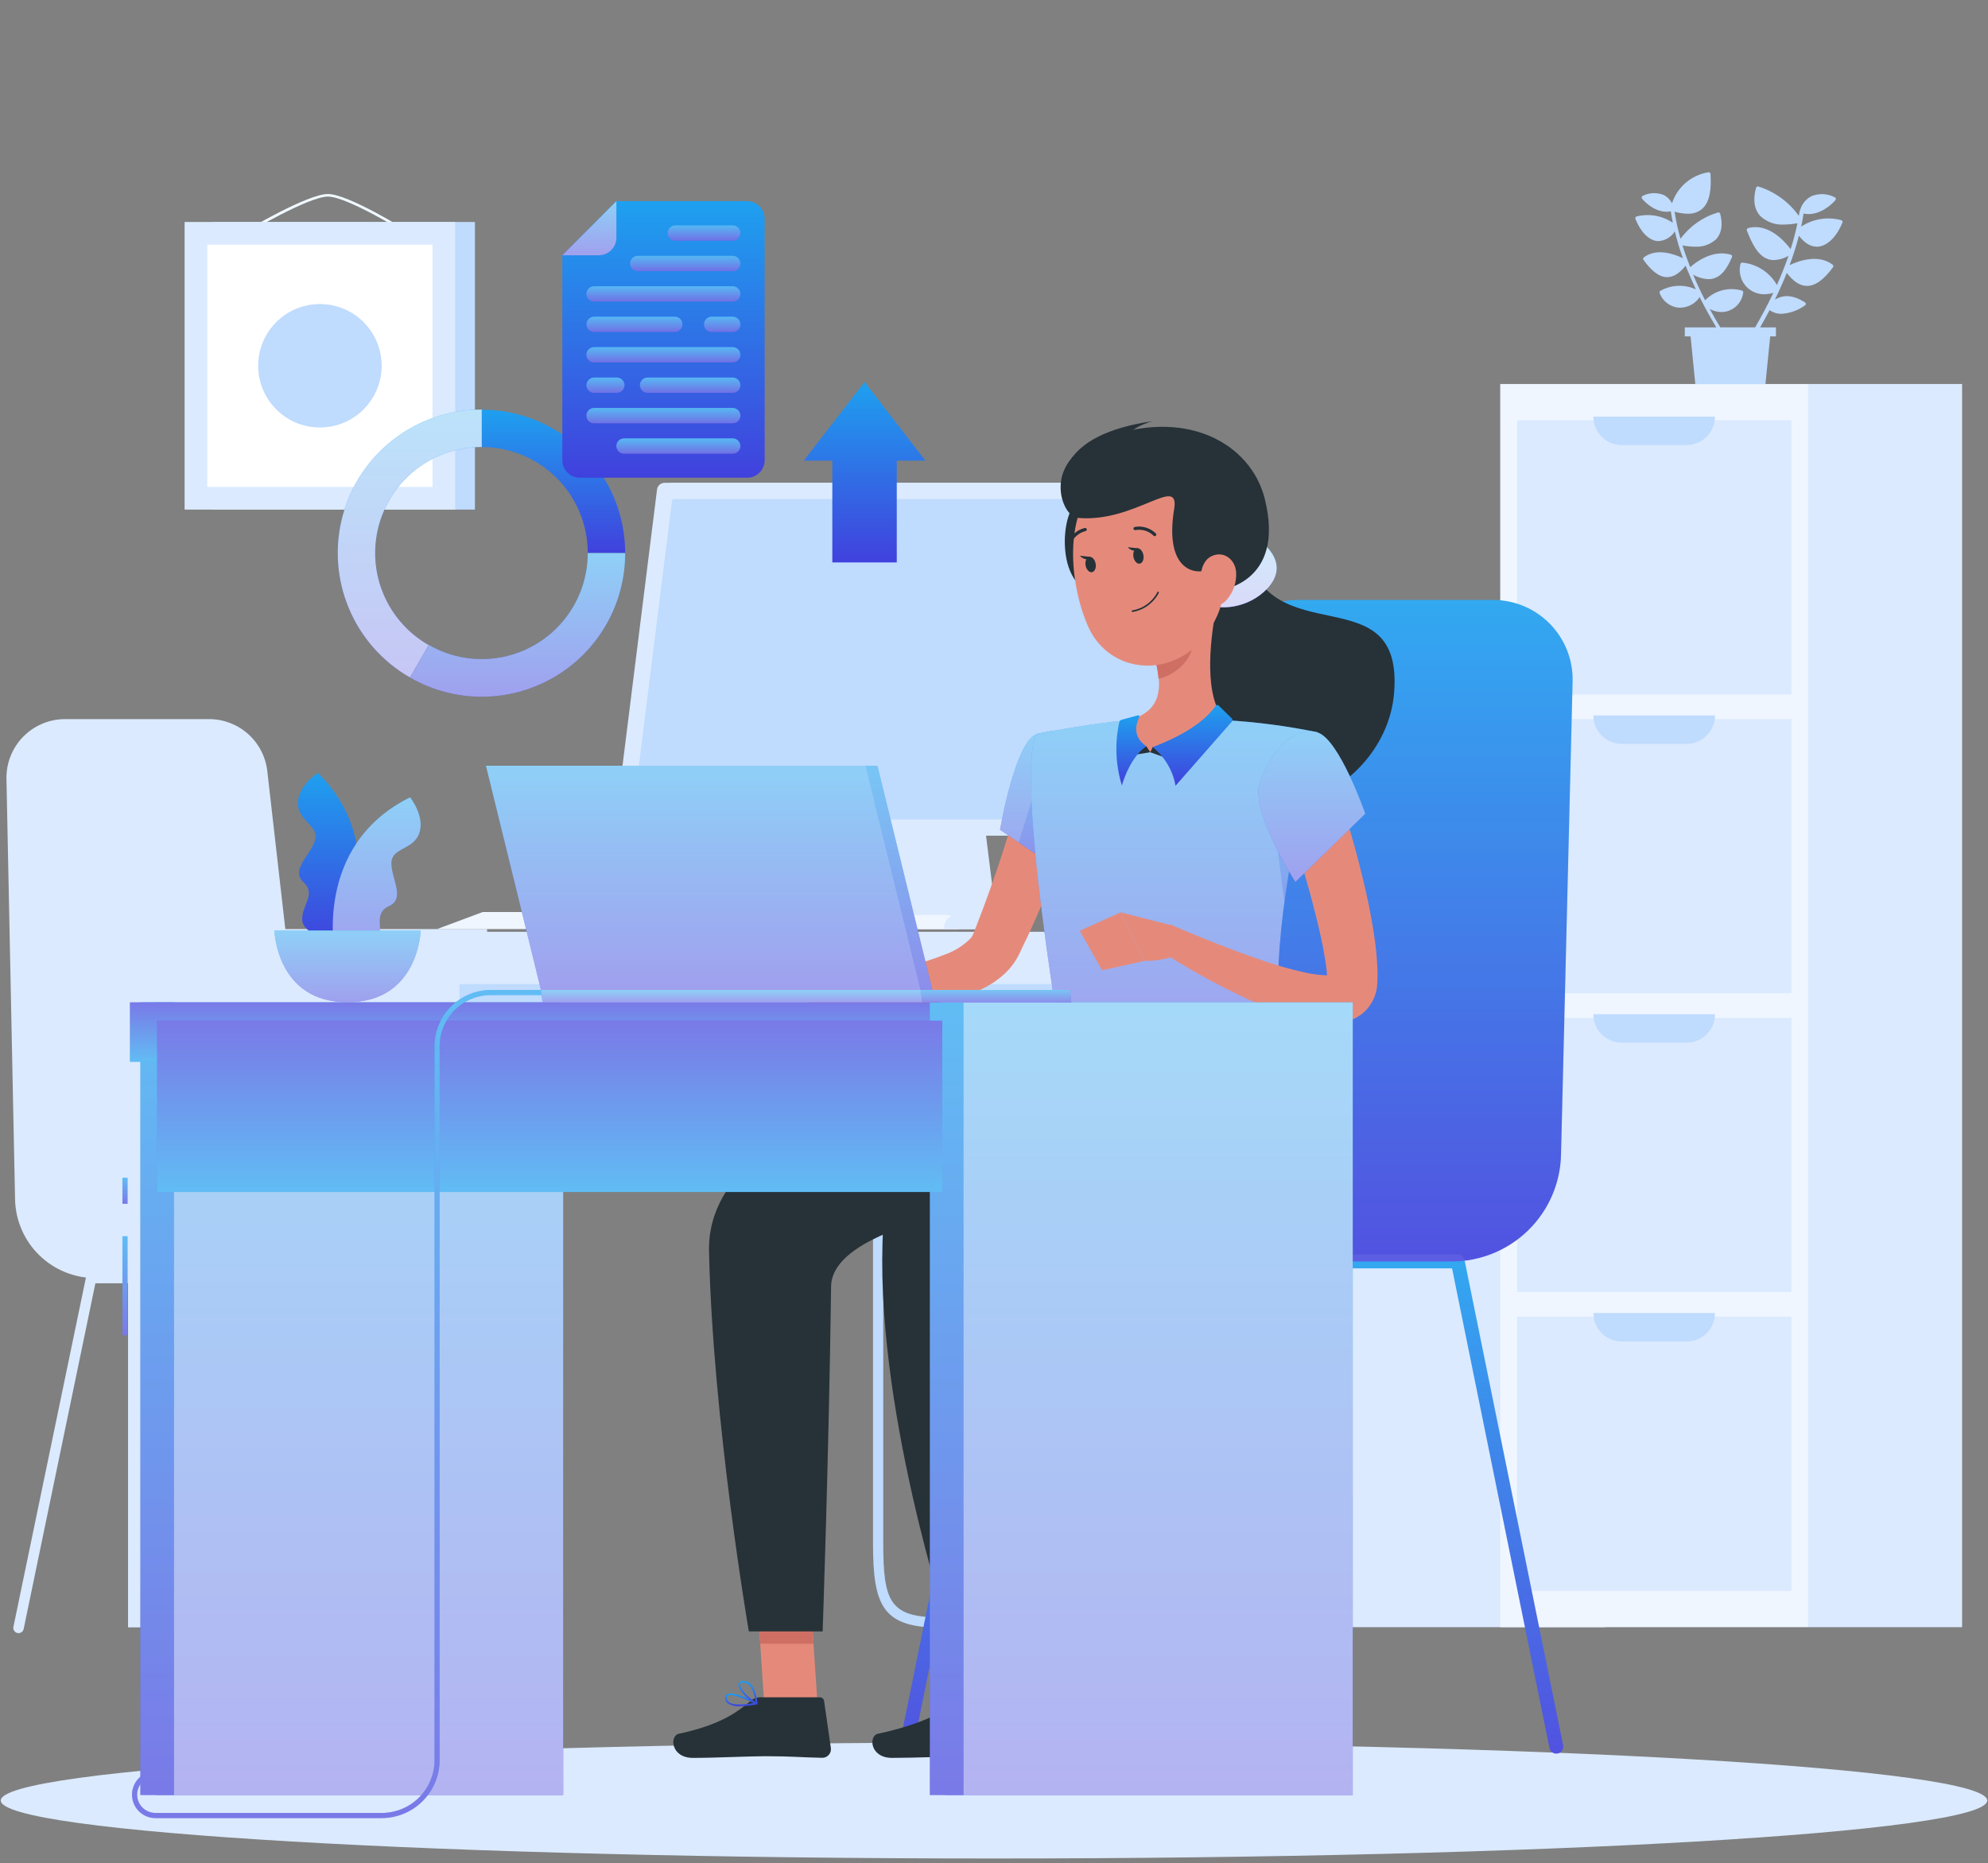
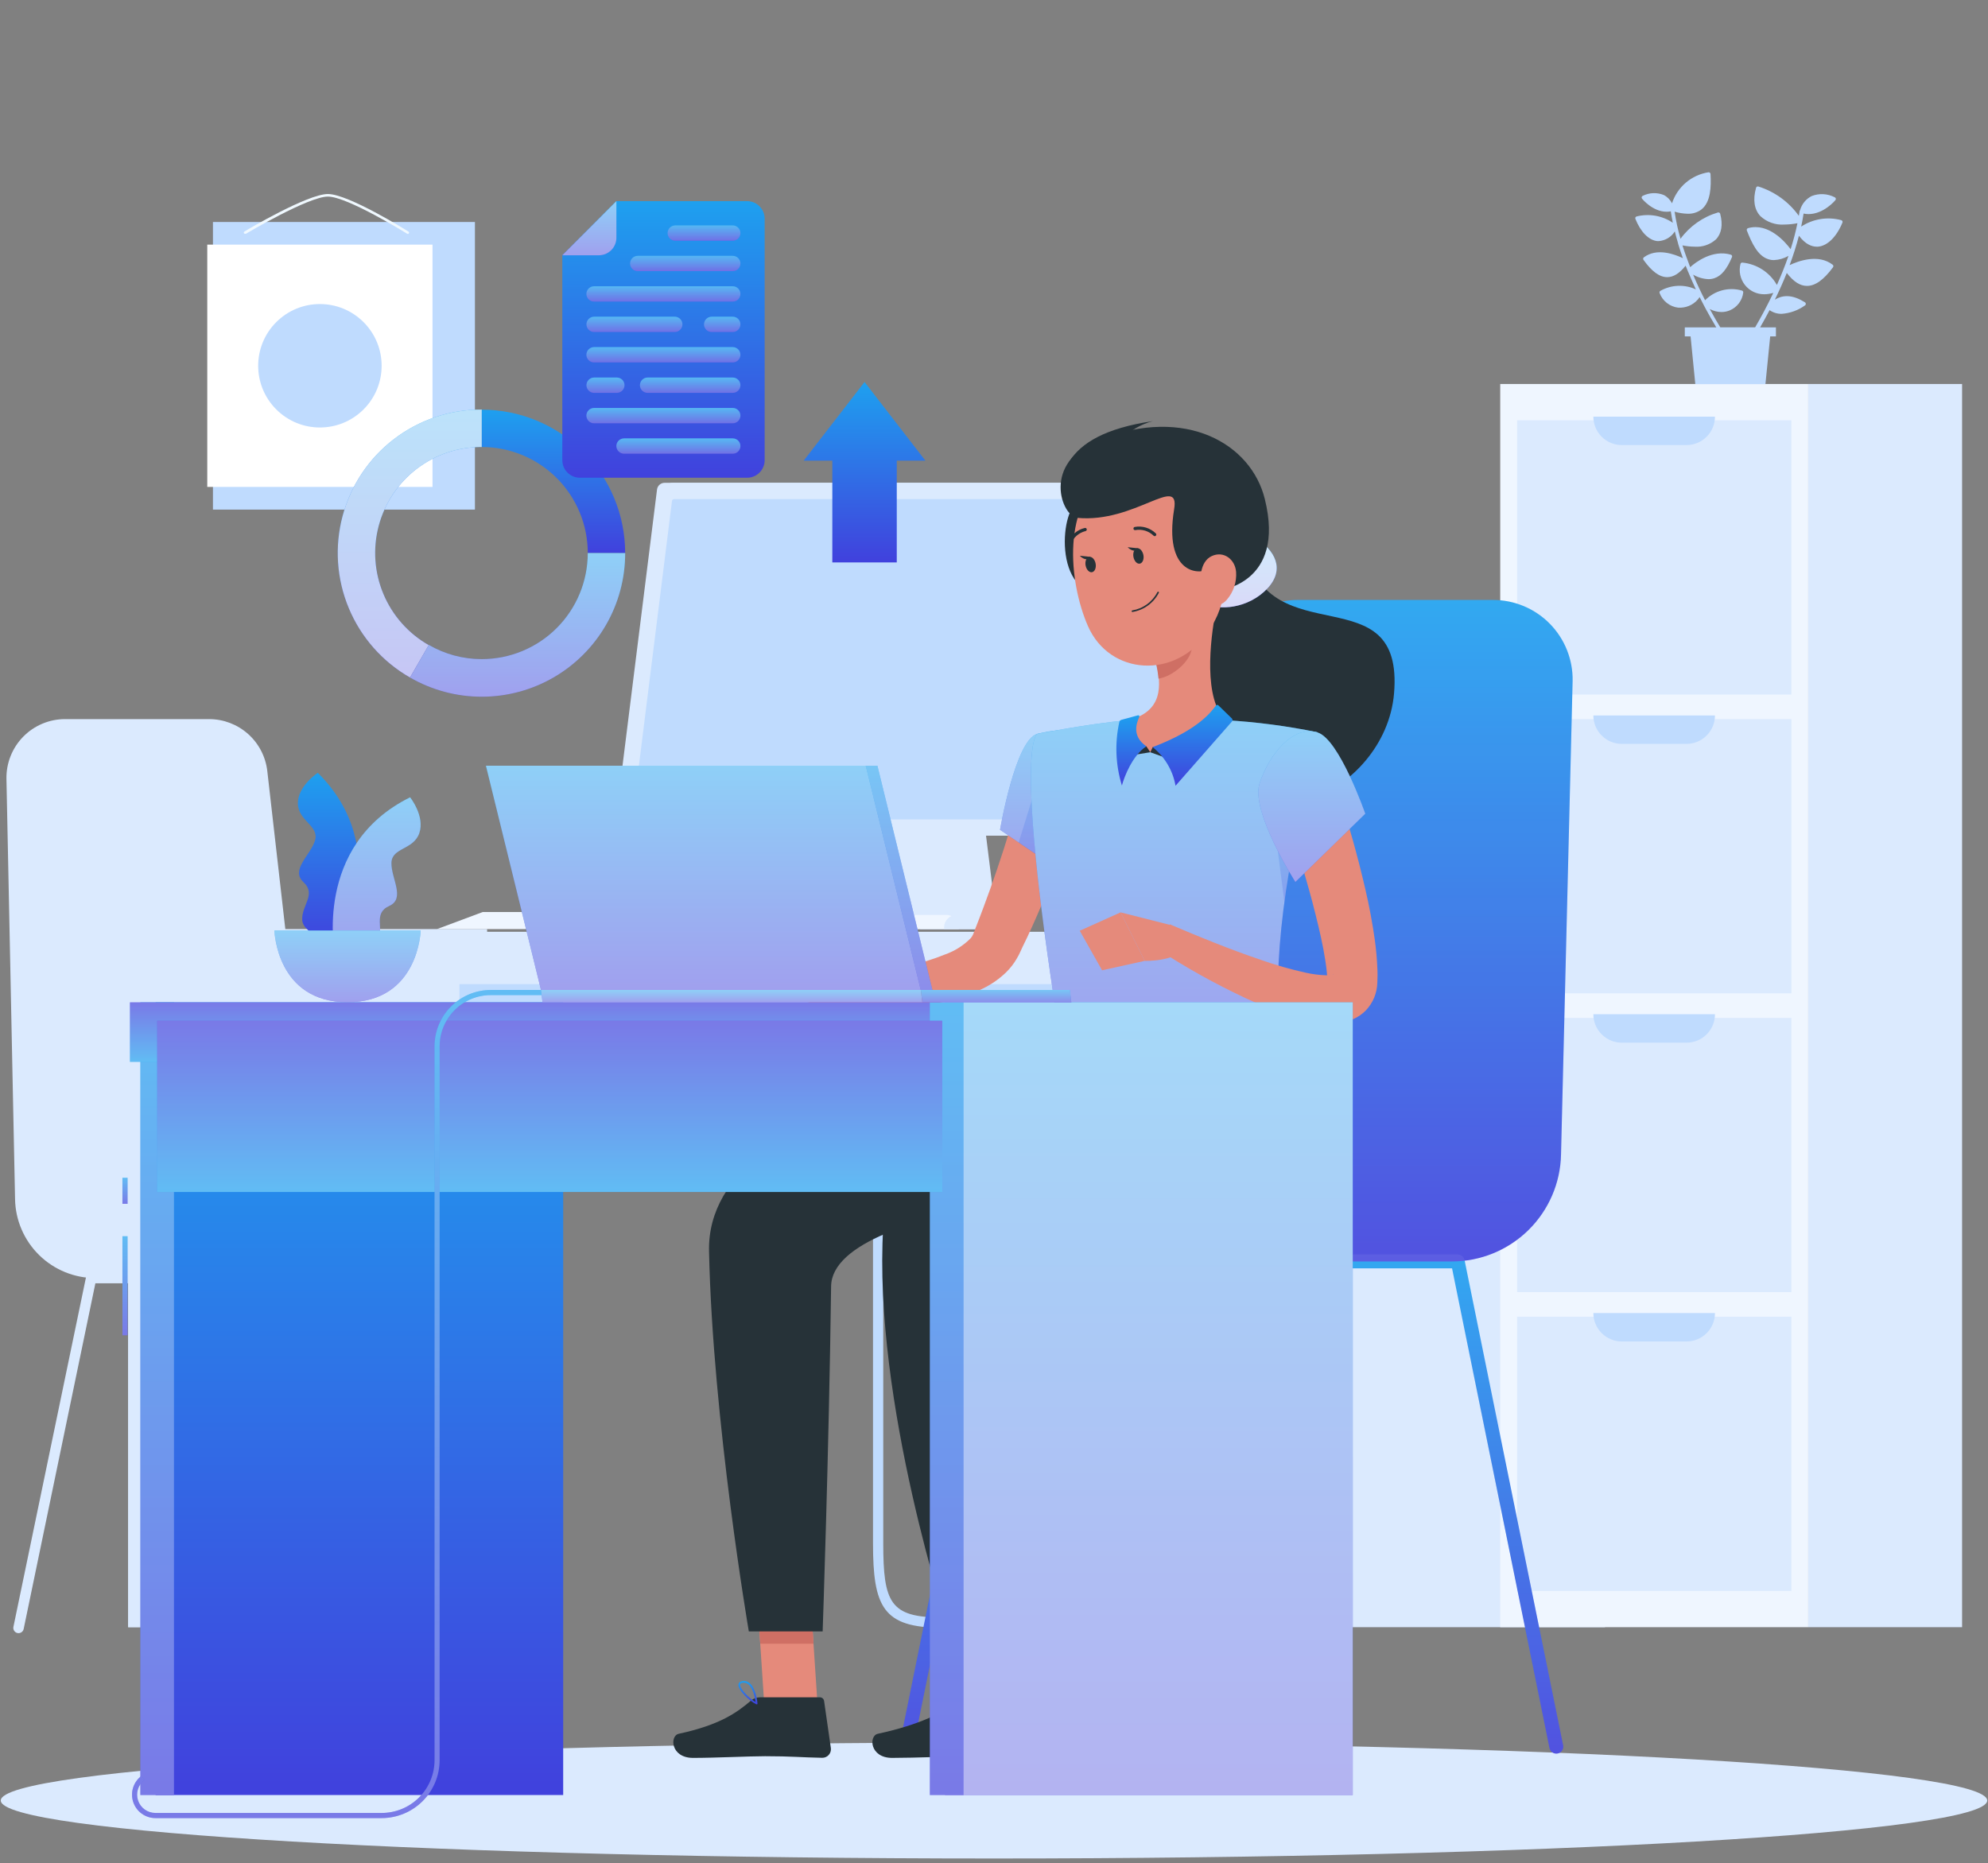
<svg xmlns="http://www.w3.org/2000/svg" width="319" height="299" viewBox="0 0 319 299" fill="none">
  <rect x="0" y="0" width="319" height="299" fill="#808080" stroke="none" />
  <path d="M20.566 149.093H78.163V261.123H20.566V149.093Z" fill="#DBEAFE" />
  <path d="M20.566 149.093H25.317V261.123H20.566V149.093Z" fill="#DBEAFE" />
  <path d="M206.338 176.49L73.725 176.49V152.29L206.338 152.29V176.49Z" fill="#BFDBFE" />
  <path d="M151.042 261.205H207.9C208.118 261.205 208.327 261.118 208.481 260.964C208.635 260.81 208.722 260.601 208.722 260.383C208.722 260.165 208.635 259.956 208.481 259.802C208.327 259.648 208.118 259.561 207.9 259.561H151.042C142.822 259.561 141.729 257.161 141.729 247.642V127.63C141.729 127.412 141.642 127.203 141.488 127.049C141.334 126.895 141.125 126.808 140.907 126.808C140.689 126.808 140.48 126.895 140.325 127.049C140.171 127.203 140.085 127.412 140.085 127.63V247.642C140.085 257.818 141.663 261.205 151.042 261.205Z" fill="#BFDBFE" />
  <path d="M201.241 157.929L21.864 157.929V149.528L201.241 149.528V157.929Z" fill="#DBEAFE" />
  <path d="M199.942 149.093H257.54V261.123H199.942V149.093Z" fill="#DBEAFE" />
  <path d="M199.951 149.093H204.702V261.123H199.951V149.093Z" fill="#DBEAFE" />
  <path d="M240.73 261.123V61.623H290.157V261.123H240.73Z" fill="#EFF6FF" />
  <path d="M243.443 111.453V67.451H287.445V111.453H243.443Z" fill="#DBEAFE" />
  <path d="M275.188 66.859H255.674C255.674 68.069 256.155 69.23 257.01 70.085C257.866 70.941 259.026 71.422 260.236 71.422H270.593C271.195 71.426 271.792 71.311 272.349 71.084C272.907 70.856 273.414 70.521 273.841 70.097C274.268 69.673 274.607 69.169 274.838 68.613C275.069 68.057 275.188 67.461 275.188 66.859Z" fill="#BFDBFE" />
  <path d="M243.451 159.4V115.399H287.453V159.4H243.451Z" fill="#DBEAFE" />
  <path d="M243.443 207.348V163.346H287.445V207.348H243.443Z" fill="#DBEAFE" />
  <path d="M243.443 255.303V211.301H287.445V255.303H243.443Z" fill="#DBEAFE" />
  <path d="M275.188 114.815H255.674C255.676 116.024 256.158 117.183 257.013 118.039C257.868 118.894 259.027 119.375 260.236 119.377H270.593C271.195 119.38 271.791 119.265 272.348 119.037C272.905 118.809 273.411 118.474 273.838 118.05C274.265 117.626 274.604 117.122 274.836 116.567C275.068 116.012 275.187 115.417 275.188 114.815Z" fill="#BFDBFE" />
  <path d="M275.188 162.762H255.674C255.674 163.972 256.155 165.133 257.01 165.988C257.866 166.844 259.026 167.324 260.236 167.324H270.593C271.195 167.329 271.792 167.214 272.349 166.987C272.907 166.759 273.414 166.424 273.841 166C274.268 165.576 274.607 165.071 274.838 164.516C275.069 163.96 275.188 163.364 275.188 162.762Z" fill="#BFDBFE" />
  <path d="M275.188 210.71H255.674C255.674 211.92 256.155 213.08 257.01 213.935C257.866 214.791 259.026 215.272 260.236 215.272H270.593C271.195 215.276 271.792 215.161 272.349 214.934C272.907 214.707 273.414 214.371 273.841 213.947C274.268 213.523 274.607 213.019 274.838 212.463C275.069 211.907 275.188 211.311 275.188 210.71Z" fill="#BFDBFE" />
  <path d="M290.157 261.123V61.623H314.842V261.123H290.157Z" fill="#DBEAFE" />
  <path d="M147.671 149.092H160.092L157.075 124.909H144.646L147.671 149.092Z" fill="#DBEAFE" />
  <path d="M144.918 149.092H157.347L154.322 124.909H141.901L144.918 149.092Z" fill="#DBEAFE" />
  <path d="M118.269 149.092H127.254L128.972 146.355H119.995L118.269 149.092Z" fill="#DBEAFE" />
  <path d="M70.132 149.092H124.508L126.226 146.355H77.465L70.132 149.092Z" fill="#EFF6FF" />
  <path d="M187.07 142.155H183.141C181.301 142.155 179.537 142.886 178.235 144.187C176.934 145.488 176.203 147.252 176.203 149.092H194.024C194.024 148.18 193.844 147.277 193.495 146.434C193.145 145.591 192.633 144.825 191.987 144.181C191.341 143.537 190.574 143.026 189.73 142.678C188.887 142.33 187.983 142.153 187.07 142.155Z" fill="#DBEAFE" />
  <path d="M143.414 137.001H155.834L154.322 124.909H141.901L143.414 137.001Z" fill="#DBEAFE" />
  <path d="M189.092 134.107H101.138C100.965 134.108 100.793 134.071 100.636 134C100.478 133.929 100.337 133.825 100.223 133.695C100.108 133.565 100.023 133.412 99.972 133.246C99.922 133.081 99.907 132.906 99.929 132.735L106.703 78.548C106.739 78.253 106.882 77.982 107.104 77.785C107.327 77.588 107.614 77.48 107.911 77.48H195.84C196.013 77.48 196.183 77.516 196.34 77.587C196.497 77.657 196.638 77.761 196.752 77.89C196.866 78.019 196.952 78.171 197.003 78.335C197.054 78.5 197.07 78.673 197.049 78.844L190.275 133.039C190.24 133.33 190.1 133.598 189.883 133.794C189.666 133.99 189.385 134.102 189.092 134.107Z" fill="#DBEAFE" />
  <path d="M187.76 134.107H99.864C99.691 134.108 99.52 134.071 99.362 134C99.204 133.929 99.063 133.825 98.949 133.695C98.835 133.565 98.749 133.412 98.699 133.246C98.648 133.081 98.633 132.906 98.656 132.735L105.429 78.548C105.467 78.254 105.61 77.984 105.832 77.787C106.054 77.591 106.34 77.481 106.637 77.48H194.534C194.706 77.48 194.876 77.516 195.033 77.587C195.191 77.657 195.331 77.761 195.445 77.89C195.559 78.019 195.645 78.171 195.696 78.335C195.747 78.5 195.763 78.673 195.742 78.844L188.969 133.039C188.933 133.334 188.79 133.605 188.567 133.802C188.344 133.999 188.058 134.108 187.76 134.107Z" fill="#DBEAFE" />
  <path d="M101.492 131.107L107.829 80.39C107.841 80.307 107.883 80.231 107.946 80.177C108.01 80.122 108.091 80.093 108.175 80.094H192.569C192.618 80.092 192.666 80.101 192.71 80.12C192.755 80.139 192.795 80.167 192.827 80.204C192.859 80.24 192.883 80.282 192.897 80.329C192.91 80.375 192.914 80.424 192.906 80.472L186.569 131.197C186.559 131.28 186.519 131.355 186.457 131.41C186.395 131.464 186.314 131.494 186.232 131.493H101.829C101.78 131.493 101.733 131.482 101.689 131.461C101.645 131.441 101.606 131.412 101.574 131.375C101.543 131.339 101.519 131.296 101.505 131.25C101.49 131.204 101.486 131.155 101.492 131.107Z" fill="#BFDBFE" />
  <path d="M133.615 149.093H153.853V148.838C153.853 148.304 153.641 147.791 153.263 147.414C152.885 147.036 152.373 146.824 151.839 146.824H135.629C135.095 146.824 134.583 147.036 134.205 147.414C133.827 147.791 133.615 148.304 133.615 148.838V149.093Z" fill="#EFF6FF" />
  <path d="M151.494 149.093H165.222V148.838C165.222 148.304 165.009 147.791 164.632 147.414C164.254 147.036 163.742 146.824 163.208 146.824H153.508C152.974 146.824 152.462 147.036 152.084 147.414C151.706 147.791 151.494 148.304 151.494 148.838V149.093Z" fill="#DBEAFE" />
  <path d="M269.271 39.092V39.051C269.082 38.418 268.901 37.777 268.745 37.136C268.466 37.579 268.088 37.951 267.639 38.221C267.191 38.49 266.685 38.651 266.163 38.69H265.942C264.569 38.558 263.254 37.226 262.423 35.13C262.407 35.093 262.399 35.052 262.399 35.011C262.399 34.97 262.407 34.93 262.423 34.892C262.463 34.817 262.531 34.761 262.612 34.736C263.598 34.486 264.625 34.447 265.626 34.621C266.627 34.795 267.581 35.179 268.424 35.747C268.301 35.139 268.194 34.522 268.103 33.914C267.887 33.956 267.667 33.978 267.446 33.98C265.21 33.98 263.566 31.982 263.484 31.883C263.455 31.847 263.435 31.805 263.425 31.759C263.416 31.714 263.417 31.667 263.429 31.622C263.441 31.577 263.463 31.536 263.494 31.501C263.525 31.467 263.564 31.44 263.607 31.423C264.126 31.165 264.695 31.02 265.274 30.997C265.853 30.975 266.431 31.075 266.969 31.292C267.543 31.584 268.007 32.054 268.292 32.631C268.711 31.345 269.477 30.199 270.505 29.32C271.534 28.442 272.785 27.864 274.12 27.65C274.162 27.64 274.205 27.64 274.246 27.65C274.288 27.66 274.326 27.68 274.359 27.708C274.393 27.732 274.422 27.764 274.442 27.801C274.462 27.838 274.473 27.879 274.474 27.921C274.589 29.952 274.523 32.442 273.002 33.626C272.366 34.095 271.589 34.333 270.8 34.3C270.092 34.283 269.39 34.172 268.712 33.971C268.929 35.44 269.245 36.893 269.657 38.32C271.145 36.293 273.255 34.809 275.666 34.095C275.742 34.077 275.822 34.089 275.889 34.129C275.957 34.169 276.006 34.233 276.027 34.308C276.488 36.059 276.249 37.481 275.345 38.418C274.885 38.831 274.347 39.148 273.762 39.348C273.178 39.549 272.559 39.629 271.942 39.586C271.279 39.581 270.619 39.513 269.969 39.38C270.347 40.58 270.791 41.756 271.211 42.873C272.123 42.051 274.811 40.013 277.737 40.868C277.816 40.894 277.881 40.95 277.918 41.024C277.934 41.062 277.942 41.102 277.942 41.143C277.942 41.184 277.934 41.225 277.918 41.262C277.096 43.202 276.217 44.279 275.082 44.649C274.78 44.749 274.463 44.799 274.145 44.797C273.276 44.76 272.43 44.512 271.679 44.074C272.304 45.562 272.97 46.951 273.603 48.184C274.354 47.417 275.298 46.868 276.335 46.593C277.372 46.318 278.464 46.328 279.496 46.622C279.567 46.636 279.629 46.676 279.672 46.733C279.715 46.791 279.734 46.863 279.726 46.934C279.654 47.556 279.419 48.148 279.045 48.65C278.671 49.152 278.172 49.547 277.597 49.795C277.164 49.981 276.697 50.076 276.225 50.074C275.57 50.066 274.927 49.9 274.351 49.589C274.992 50.781 275.584 51.776 276.044 52.532H281.633C282.521 51.011 283.549 49.121 284.552 47C284.085 47.139 283.6 47.214 283.113 47.222C282.514 47.229 281.921 47.099 281.38 46.84C280.839 46.581 280.365 46.202 279.995 45.73C279.624 45.259 279.367 44.709 279.244 44.122C279.12 43.535 279.134 42.928 279.283 42.347C279.302 42.28 279.345 42.222 279.404 42.184C279.463 42.146 279.534 42.131 279.603 42.142C280.745 42.253 281.843 42.638 282.804 43.263C283.765 43.888 284.562 44.736 285.127 45.734C285.785 44.255 286.426 42.684 286.985 41.065C286.273 41.47 285.476 41.701 284.658 41.739C284.334 41.743 284.011 41.69 283.705 41.583C282.061 41.041 281.116 39.059 280.31 37.005C280.292 36.967 280.282 36.927 280.282 36.885C280.282 36.844 280.292 36.803 280.31 36.766C280.329 36.728 280.356 36.695 280.388 36.668C280.421 36.641 280.459 36.621 280.499 36.61C283.787 35.689 286.492 38.854 287.33 39.988C287.768 38.62 288.133 37.228 288.423 35.821C287.733 35.956 287.031 36.028 286.327 36.035C285.628 36.086 284.925 35.992 284.263 35.76C283.602 35.529 282.995 35.163 282.48 34.686C281.486 33.634 281.247 32.056 281.781 30.133C281.791 30.095 281.808 30.059 281.831 30.029C281.855 29.997 281.885 29.972 281.918 29.953C281.952 29.933 281.99 29.921 282.028 29.917C282.067 29.912 282.106 29.916 282.143 29.927C284.766 30.746 287.05 32.4 288.645 34.637L288.768 33.889C288.777 33.824 288.806 33.764 288.851 33.717C288.986 33.23 289.222 32.778 289.544 32.388C289.865 31.999 290.265 31.681 290.717 31.456C291.31 31.227 291.944 31.127 292.579 31.16C293.214 31.195 293.834 31.362 294.399 31.653C294.443 31.672 294.481 31.7 294.513 31.736C294.544 31.771 294.567 31.813 294.58 31.859C294.59 31.903 294.589 31.95 294.578 31.994C294.567 32.038 294.545 32.079 294.514 32.114C294.432 32.22 292.624 34.358 290.191 34.358C289.928 34.354 289.667 34.327 289.41 34.275C289.303 34.974 289.171 35.673 289.023 36.363C289.961 35.746 291.018 35.335 292.126 35.156C293.234 34.978 294.368 35.036 295.451 35.328C295.533 35.352 295.601 35.409 295.64 35.484C295.657 35.523 295.665 35.565 295.665 35.607C295.665 35.649 295.657 35.691 295.64 35.73C294.695 38.016 293.232 39.462 291.719 39.586H291.514C290.749 39.586 289.714 39.232 288.662 37.827C288.247 39.425 287.748 41 287.166 42.545C288.588 41.871 291.785 40.712 294.07 42.479C294.102 42.502 294.128 42.531 294.148 42.564C294.168 42.597 294.181 42.634 294.187 42.672C294.192 42.711 294.19 42.75 294.18 42.787C294.169 42.825 294.152 42.859 294.128 42.89C292.648 44.904 291.284 45.882 289.944 45.882C288.834 45.882 287.774 45.183 286.713 43.802C286.105 45.315 285.448 46.762 284.798 48.093C286.22 47.214 287.782 47.353 289.623 48.513C289.666 48.538 289.701 48.574 289.726 48.617C289.75 48.661 289.763 48.709 289.763 48.759C289.766 48.807 289.757 48.856 289.735 48.899C289.713 48.943 289.68 48.979 289.64 49.006C288.543 49.796 287.248 50.266 285.9 50.362C285.204 50.376 284.522 50.169 283.952 49.77C283.425 50.781 282.908 51.71 282.431 52.54H284.971V53.987H284.05L283.286 61.648H272.033L271.276 53.987H270.347V52.54H275.403C274.844 51.611 274.129 50.37 273.364 48.915C273.341 48.886 273.325 48.852 273.315 48.817C273.118 48.447 272.929 48.069 272.731 47.674C272.397 48.18 271.946 48.598 271.417 48.894C270.888 49.19 270.296 49.355 269.69 49.376C269.564 49.384 269.438 49.384 269.312 49.376C268.642 49.3 268.007 49.04 267.476 48.625C266.944 48.21 266.539 47.656 266.303 47.025C266.279 46.96 266.279 46.888 266.303 46.823C266.327 46.758 266.374 46.704 266.435 46.671C267.297 46.184 268.262 45.91 269.251 45.87C270.24 45.83 271.225 46.025 272.123 46.441C271.696 45.545 271.301 44.583 270.874 43.589C270.841 43.552 270.821 43.506 270.816 43.457C270.701 43.178 270.594 42.898 270.479 42.635C269.501 43.868 268.531 44.476 267.52 44.476C266.295 44.476 265.054 43.572 263.722 41.706C263.676 41.644 263.656 41.566 263.667 41.489C263.678 41.412 263.718 41.343 263.78 41.295C265.876 39.725 268.712 40.802 270.043 41.427C269.772 40.687 269.525 39.939 269.295 39.175L269.271 39.092Z" fill="#BFDBFE" />
  <path d="M34.17 35.623H76.207V81.779H34.17V35.623Z" fill="#BFDBFE" />
  <path d="M39.356 37.514C39.392 37.523 39.428 37.523 39.463 37.514C39.562 37.448 49.492 31.546 52.615 31.546C55.739 31.546 65.233 37.448 65.332 37.506C65.354 37.521 65.379 37.531 65.406 37.535C65.432 37.54 65.459 37.539 65.486 37.533C65.512 37.527 65.536 37.516 65.558 37.5C65.58 37.484 65.598 37.463 65.611 37.44C65.639 37.394 65.647 37.339 65.635 37.287C65.623 37.235 65.591 37.189 65.545 37.161C65.151 36.914 55.887 31.135 52.615 31.135C49.344 31.135 39.628 36.889 39.217 37.161C39.194 37.174 39.173 37.192 39.157 37.214C39.141 37.235 39.13 37.26 39.123 37.286C39.117 37.312 39.117 37.34 39.121 37.366C39.126 37.392 39.136 37.418 39.151 37.44C39.174 37.471 39.206 37.495 39.242 37.508C39.279 37.521 39.319 37.523 39.356 37.514Z" fill="#F0F9FF" />
-   <path d="M29.624 35.623H73.042V81.779H29.624V35.623Z" fill="#DBEAFE" />
  <path d="M33.258 78.137V39.257H69.401V78.137H33.258Z" fill="white" />
  <path d="M44.329 65.701C40.461 61.833 40.461 55.562 44.329 51.694C48.197 47.825 54.469 47.825 58.337 51.694C62.205 55.562 62.205 61.833 58.337 65.701C54.469 69.57 48.197 69.57 44.329 65.701Z" fill="#BFDBFE" />
  <path d="M52.172 205.104H15.33C11.949 205.106 8.703 203.783 6.288 201.417C3.873 199.051 2.483 195.833 2.416 192.453L1.035 125C1.01 123.748 1.235 122.504 1.697 121.34C2.158 120.176 2.848 119.116 3.724 118.222C4.601 117.328 5.647 116.618 6.801 116.133C7.956 115.648 9.195 115.398 10.447 115.399H33.545C35.856 115.398 38.086 116.248 39.81 117.787C41.534 119.326 42.631 121.446 42.892 123.742L52.172 205.104Z" fill="#DBEAFE" />
  <path d="M32.065 205.104H71.324C71.812 205.104 72.281 204.91 72.626 204.564C72.971 204.219 73.165 203.751 73.165 203.262V203.09C73.165 201.751 72.634 200.467 71.687 199.521C70.741 198.574 69.457 198.043 68.118 198.043H32.065V205.104Z" fill="#DBEAFE" />
  <path d="M35.165 262.043C35.356 262.048 35.543 261.985 35.693 261.867C35.843 261.748 35.947 261.581 35.987 261.394L47.495 205.926H67.552L79.06 261.394C79.104 261.612 79.234 261.803 79.419 261.926C79.605 262.049 79.832 262.092 80.05 262.048C80.268 262.003 80.459 261.873 80.582 261.688C80.704 261.502 80.748 261.275 80.704 261.057L69.048 204.939C69.009 204.751 68.906 204.582 68.756 204.462C68.606 204.341 68.418 204.278 68.226 204.282H46.854C46.661 204.278 46.474 204.341 46.324 204.462C46.173 204.582 46.07 204.751 46.032 204.939L34.384 261.057C34.34 261.27 34.382 261.491 34.501 261.672C34.619 261.854 34.805 261.982 35.017 262.027C35.065 262.038 35.115 262.044 35.165 262.043Z" fill="#DBEAFE" />
  <path d="M47.667 262.044C47.722 262.052 47.777 262.052 47.831 262.044C47.937 262.022 48.038 261.98 48.127 261.919C48.217 261.859 48.293 261.781 48.353 261.691C48.413 261.601 48.454 261.5 48.474 261.394C48.495 261.288 48.494 261.179 48.473 261.074L36.817 204.956C36.778 204.767 36.675 204.598 36.525 204.478C36.374 204.358 36.187 204.294 35.995 204.298H14.623C14.43 204.294 14.243 204.358 14.093 204.478C13.942 204.598 13.839 204.767 13.801 204.956L2.153 261.074C2.131 261.182 2.13 261.293 2.151 261.401C2.172 261.509 2.214 261.612 2.275 261.704C2.335 261.796 2.413 261.875 2.505 261.937C2.596 261.999 2.698 262.042 2.806 262.064C2.914 262.086 3.026 262.087 3.134 262.066C3.242 262.045 3.345 262.003 3.437 261.942C3.529 261.882 3.608 261.804 3.67 261.712C3.732 261.621 3.775 261.519 3.797 261.411L15.305 205.942H35.378L46.886 261.411C46.928 261.588 47.027 261.746 47.169 261.86C47.31 261.975 47.485 262.039 47.667 262.044Z" fill="#DBEAFE" />
  <path d="M159.5 298.244C71.478 298.244 0.123 294.078 0.123 288.939C0.123 283.8 71.478 279.634 159.5 279.634C247.522 279.634 318.878 283.8 318.878 288.939C318.878 294.078 247.522 298.244 159.5 298.244Z" fill="#DBEAFE" />
  <path d="M145.435 281.344C145.693 281.343 145.942 281.254 146.141 281.091C146.341 280.928 146.477 280.7 146.528 280.448L162.146 203.542H189.346L204.964 280.448C205.039 280.722 205.215 280.957 205.456 281.107C205.698 281.256 205.987 281.307 206.266 281.251C206.544 281.194 206.79 281.034 206.955 280.802C207.119 280.571 207.189 280.286 207.151 280.004L191.352 202.202C191.3 201.95 191.162 201.724 190.964 201.561C190.765 201.398 190.516 201.308 190.259 201.306H161.242C160.985 201.306 160.735 201.396 160.536 201.559C160.337 201.722 160.2 201.949 160.149 202.202L144.342 280.004C144.284 280.294 144.343 280.595 144.506 280.842C144.669 281.088 144.924 281.26 145.213 281.319L145.435 281.344Z" fill="url(#paint0_linear)" />
  <path d="M189.092 281.344C189.349 281.342 189.598 281.252 189.797 281.089C189.995 280.926 190.133 280.7 190.185 280.448L205.803 203.542H233.003L248.621 280.448C248.642 280.6 248.693 280.745 248.772 280.876C248.852 281.007 248.957 281.12 249.081 281.209C249.206 281.297 249.348 281.359 249.497 281.391C249.647 281.423 249.801 281.423 249.951 281.393C250.101 281.362 250.243 281.302 250.368 281.214C250.494 281.127 250.6 281.014 250.68 280.884C250.761 280.754 250.813 280.609 250.835 280.457C250.857 280.306 250.848 280.152 250.808 280.004L235.001 202.202C234.949 201.949 234.813 201.722 234.613 201.559C234.414 201.396 234.165 201.306 233.907 201.306H204.891C204.634 201.307 204.386 201.397 204.188 201.56C203.99 201.723 203.855 201.95 203.806 202.202L187.999 280.004C187.94 280.294 187.999 280.595 188.163 280.842C188.326 281.088 188.58 281.26 188.87 281.319L189.092 281.344Z" fill="url(#paint1_linear)" />
  <path d="M182.985 202.432H232.962C237.55 202.433 241.954 200.635 245.231 197.425C248.508 194.214 250.395 189.847 250.487 185.26L252.345 109.308C252.38 107.61 252.076 105.922 251.451 104.344C250.825 102.765 249.891 101.327 248.703 100.113C247.515 98.9 246.097 97.936 244.532 97.278C242.966 96.619 241.286 96.28 239.588 96.279H208.253C205.117 96.281 202.091 97.436 199.752 99.525C197.413 101.614 195.925 104.49 195.569 107.606L182.985 202.432Z" fill="url(#paint2_linear)" />
  <path d="M210.242 192.815H161.333C159.517 192.815 157.776 193.536 156.491 194.82C155.207 196.104 154.486 197.846 154.486 199.662V199.9C154.486 200.554 154.746 201.181 155.208 201.644C155.671 202.106 156.298 202.366 156.952 202.366H210.242V192.815Z" fill="url(#paint3_linear)" />
  <g opacity="0.3">
    <path opacity="0.3" d="M145.436 281.344C145.694 281.343 145.943 281.254 146.142 281.091C146.342 280.928 146.478 280.7 146.529 280.448L162.147 203.542H189.347L204.965 280.448C205.04 280.722 205.216 280.957 205.457 281.107C205.699 281.256 205.988 281.307 206.267 281.251C206.545 281.194 206.791 281.034 206.956 280.802C207.12 280.571 207.19 280.286 207.152 280.004L191.353 202.202C191.301 201.95 191.163 201.724 190.965 201.561C190.766 201.398 190.517 201.308 190.26 201.306H161.243C160.986 201.306 160.736 201.396 160.537 201.559C160.338 201.722 160.201 201.949 160.15 202.202L144.343 280.004C144.285 280.294 144.344 280.595 144.507 280.842C144.67 281.088 144.925 281.26 145.214 281.319L145.436 281.344Z" fill="white" />
    <path opacity="0.3" d="M189.092 281.344C189.349 281.342 189.598 281.252 189.797 281.089C189.995 280.926 190.133 280.7 190.185 280.448L205.803 203.542H233.003L248.621 280.448C248.642 280.6 248.693 280.745 248.772 280.876C248.852 281.007 248.957 281.12 249.081 281.209C249.206 281.297 249.348 281.359 249.497 281.391C249.647 281.423 249.801 281.423 249.951 281.393C250.101 281.362 250.243 281.302 250.368 281.214C250.494 281.127 250.6 281.014 250.68 280.884C250.761 280.754 250.813 280.609 250.835 280.457C250.857 280.306 250.848 280.152 250.808 280.004L235.001 202.202C234.949 201.949 234.813 201.722 234.613 201.559C234.414 201.396 234.165 201.306 233.907 201.306H204.891C204.634 201.307 204.386 201.397 204.188 201.56C203.99 201.723 203.855 201.95 203.806 202.202L187.999 280.004C187.94 280.294 187.999 280.595 188.163 280.842C188.326 281.088 188.58 281.26 188.87 281.319L189.092 281.344Z" fill="white" />
    <path opacity="0.3" d="M182.985 202.432H232.962C237.55 202.433 241.954 200.635 245.231 197.425C248.508 194.214 250.395 189.847 250.487 185.26L252.345 109.308C252.38 107.61 252.076 105.922 251.451 104.344C250.825 102.765 249.891 101.327 248.703 100.113C247.515 98.9 246.097 97.936 244.532 97.278C242.966 96.619 241.286 96.28 239.588 96.279H208.253C205.117 96.281 202.091 97.436 199.752 99.525C197.413 101.614 195.925 104.49 195.569 107.606L182.985 202.432Z" fill="white" />
    <path opacity="0.3" d="M210.242 192.815H161.333C159.517 192.815 157.776 193.536 156.491 194.82C155.207 196.104 154.486 197.846 154.486 199.662V199.9C154.486 200.554 154.746 201.182 155.208 201.644C155.671 202.107 156.298 202.366 156.952 202.366H210.242V192.815Z" fill="white" />
  </g>
  <path d="M196.893 92.087C196.893 92.087 189.906 101.211 194.427 119.377C198.948 137.543 222.277 127.679 223.69 111.305C225.334 92.004 203.667 105.313 199.852 88.149L196.893 92.087Z" fill="#263238" />
  <path d="M201.964 86.67C204.998 88.807 206.198 91.914 202.844 94.956C199.49 97.997 194.706 97.898 193.259 96.649C191.813 95.399 192.1 89.054 192.1 89.054L201.964 86.67Z" fill="url(#paint4_linear)" />
  <path opacity="0.8" d="M201.964 86.67C204.998 88.807 206.198 91.914 202.844 94.956C199.49 97.997 194.706 97.898 193.259 96.649C191.813 95.399 192.1 89.054 192.1 89.054L201.964 86.67Z" fill="white" />
  <path d="M163.659 127.104C163.577 127.474 163.437 128.049 163.306 128.534L162.911 130.08C162.632 131.115 162.328 132.151 162.007 133.187C161.399 135.275 160.725 137.354 160.018 139.434C159.311 141.514 158.588 143.544 157.798 145.648C157.412 146.676 157.026 147.711 156.615 148.739L156.138 149.972C156.043 150.183 155.918 150.379 155.768 150.556C154.598 151.739 153.172 152.639 151.601 153.186C149.681 153.959 147.702 154.574 145.682 155.027C143.594 155.512 141.449 155.915 139.279 156.252C137.109 156.589 134.881 156.86 132.744 157.074L132.67 161.496C137.359 161.981 142.086 161.981 146.775 161.496C149.226 161.244 151.65 160.773 154.017 160.091C155.3 159.704 156.548 159.212 157.749 158.619C159.132 157.947 160.398 157.056 161.497 155.981C162.136 155.345 162.688 154.63 163.141 153.852C163.265 153.654 163.372 153.433 163.487 153.227L163.7 152.783L164.079 151.961C164.588 150.917 165.098 149.873 165.566 148.813C166.52 146.692 167.449 144.555 168.279 142.377C169.109 140.198 169.923 138.004 170.613 135.801C170.95 134.666 171.279 133.54 171.583 132.381L172.036 130.647C172.167 130.022 172.29 129.504 172.422 128.764L163.659 127.104Z" fill="#E58A7B" />
  <path d="M166.455 117.766C162.928 118.662 160.47 133.162 160.47 133.162L170.178 139.738C170.178 139.738 179.491 125.106 176.754 121.235C173.951 117.256 171.6 116.484 166.455 117.766Z" fill="url(#paint5_linear)" />
  <path opacity="0.5" d="M166.455 117.766C162.928 118.662 160.47 133.162 160.47 133.162L170.178 139.738C170.178 139.738 179.491 125.106 176.754 121.235C173.951 117.256 171.6 116.484 166.455 117.766Z" fill="white" />
  <path opacity="0.2" d="M167.72 121.416L176.162 128.107C174.518 132.171 172.518 136.083 170.186 139.796L163.454 135.217L167.72 121.416Z" fill="url(#paint6_linear)" />
  <path d="M166.455 117.766C166.455 117.766 162.345 119.196 170.565 169.363H205.269C204.686 155.233 204.669 146.52 211.418 117.511C206.558 116.51 201.633 115.862 196.68 115.571C191.428 115.197 186.157 115.197 180.905 115.571C174.132 116.221 166.455 117.766 166.455 117.766Z" fill="url(#paint7_linear)" />
  <path opacity="0.5" d="M166.455 117.766C166.455 117.766 162.345 119.196 170.565 169.363H205.269C204.686 155.233 204.669 146.52 211.418 117.511C206.558 116.51 201.633 115.862 196.68 115.571C191.428 115.197 186.157 115.197 180.905 115.571C174.132 116.221 166.455 117.766 166.455 117.766Z" fill="white" />
  <path d="M134.018 157.033L127.96 150.884L127.138 159.548C127.138 159.548 131.683 162.623 134.823 160.97L134.018 157.033Z" fill="#E58A7B" />
  <path d="M120.808 149.972L120.537 157.255L127.146 159.548L127.943 150.884L120.808 149.972Z" fill="#E58A7B" />
  <path d="M131.174 273.371H122.625L121.31 253.569H129.859L131.174 273.371Z" fill="#E58A7B" />
  <path d="M164.26 273.371H155.711L152.965 253.569H161.514L164.26 273.371Z" fill="#E58A7B" />
  <path d="M155.177 272.376H164.786C164.951 272.372 165.112 272.43 165.238 272.538C165.364 272.645 165.446 272.796 165.468 272.96L166.561 280.563C166.581 280.755 166.56 280.949 166.5 281.133C166.44 281.316 166.342 281.485 166.212 281.628C166.083 281.772 165.925 281.886 165.749 281.965C165.572 282.043 165.382 282.084 165.189 282.084C161.843 282.026 160.257 281.829 156.007 281.829C153.409 281.829 146.743 282.1 143.151 282.1C139.559 282.1 139.37 278.549 140.866 278.229C147.565 276.782 151.494 274.801 153.755 272.902C154.151 272.563 154.655 272.377 155.177 272.376Z" fill="#263238" />
  <path d="M121.96 272.376H131.552C131.717 272.374 131.878 272.432 132.003 272.54C132.128 272.647 132.211 272.796 132.235 272.96L133.328 280.563C133.347 280.755 133.326 280.949 133.266 281.133C133.206 281.316 133.108 281.485 132.979 281.628C132.85 281.772 132.692 281.886 132.515 281.965C132.339 282.043 132.148 282.084 131.955 282.084C128.61 282.026 127.023 281.829 122.773 281.829C120.168 281.829 114.8 282.1 111.208 282.1C107.616 282.1 107.427 278.549 108.923 278.229C115.622 276.782 118.261 274.801 120.513 272.902C120.917 272.56 121.43 272.374 121.96 272.376Z" fill="#263238" />
  <path d="M173.269 80.546C170.194 80.743 168.632 96.164 177.65 95.268C186.667 94.372 173.269 80.546 173.269 80.546Z" fill="#263238" />
  <path d="M121.31 253.569L121.992 263.778H130.541L129.867 253.569H121.31Z" fill="#CF6F64" />
  <path d="M161.513 253.569H152.956L154.379 263.778H162.936L161.513 253.569Z" fill="#CF6F64" />
  <path opacity="0.2" d="M207.949 133.639C207.127 137.847 206.544 141.481 206.1 144.752L204.069 129.044L207.949 133.639Z" fill="url(#paint8_linear)" />
  <path d="M195.118 97.849C194.123 102.921 193.129 112.217 196.68 115.604C196.68 115.604 195.291 120.75 185.862 120.75C175.497 120.75 180.93 115.604 180.93 115.604C186.594 114.256 186.446 110.056 185.459 106.118L195.118 97.849Z" fill="#E58A7B" />
  <path d="M187.735 121.851L184.579 120.717L184.998 119.854L187.735 121.851Z" fill="#263238" />
  <path d="M181.612 121.194L184.579 120.717L183.938 119.755L181.612 121.194Z" fill="#263238" />
  <path d="M195.528 113.212L197.673 115.3C197.737 115.366 197.773 115.454 197.773 115.547C197.773 115.639 197.737 115.727 197.673 115.793L188.631 126.093C188.201 123.647 186.891 121.442 184.949 119.895C192.429 117.067 194.377 114.141 195.043 113.319C195.058 113.271 195.086 113.228 195.123 113.195C195.16 113.161 195.206 113.137 195.255 113.126C195.304 113.116 195.355 113.118 195.403 113.133C195.451 113.148 195.494 113.175 195.528 113.212Z" fill="url(#paint9_linear)" />
  <path d="M182.606 114.79L179.943 115.514C179.863 115.536 179.791 115.579 179.733 115.638C179.675 115.697 179.634 115.771 179.614 115.851C178.861 119.229 179.003 122.745 180.025 126.052C180.403 124.654 181.669 121.309 183.938 119.755C181.471 118.054 182.466 115.859 182.82 115.029C182.831 114.998 182.834 114.964 182.828 114.932C182.822 114.9 182.807 114.87 182.785 114.845C182.763 114.82 182.734 114.802 182.703 114.793C182.671 114.783 182.638 114.782 182.606 114.79Z" fill="url(#paint10_linear)" />
  <path d="M191.164 101.219L185.41 106.11C185.649 107.027 185.811 107.961 185.895 108.905C188.056 108.592 191.024 106.225 191.254 103.973C191.395 103.057 191.364 102.123 191.164 101.219Z" fill="#CF6F64" />
  <path d="M195.668 84.483C196.647 92.909 197.247 96.46 193.794 101.49C188.616 109.061 178.045 108.42 174.568 100.455C171.436 93.287 170.367 80.727 177.93 75.926C179.593 74.864 181.501 74.246 183.471 74.129C185.441 74.011 187.408 74.4 189.186 75.258C190.963 76.115 192.492 77.413 193.626 79.028C194.761 80.642 195.464 82.52 195.668 84.483Z" fill="#E58A7B" />
  <path d="M176.4 70.567C190.333 65.068 200.797 71.274 202.959 80.094C206.354 93.788 195.512 94.75 195.512 94.75L194.155 91.248C192.207 92.424 186.757 91.906 188.401 81.738C189.371 75.984 182.088 83.998 172.849 83.102C170.391 82.864 167.029 74.266 176.4 70.567Z" fill="#263238" />
  <path d="M171.658 73.953C173.491 71.134 177.239 68.717 185.007 67.575C185.007 67.575 180.971 68.487 179.664 71.438C178.357 74.389 169.446 77.348 171.658 73.953Z" fill="#263238" />
  <path d="M198.347 91.774C198.404 92.585 198.3 93.398 198.042 94.168C197.784 94.939 197.377 95.65 196.843 96.263C195.404 97.906 193.514 96.895 192.922 94.923C192.396 93.139 192.503 90.147 194.426 89.243C196.35 88.338 198.191 89.769 198.347 91.774Z" fill="#E58A7B" />
  <path d="M170.54 169.396C170.54 169.396 113.213 174.731 113.772 200.796C114.356 227.922 120.159 261.805 120.159 261.805H132.004C132.004 261.805 133.015 233.134 133.361 206.427C133.533 192.519 188.928 189.732 188.928 189.732L196.079 169.396H170.54Z" fill="#263238" />
  <path d="M179.713 169.396C179.713 169.396 142.666 181.685 141.729 196.892C140.011 224.889 152.316 261.83 152.316 261.83H163.98C163.98 261.83 163.314 237.334 161.925 211.967C160.166 180.09 216.407 211.523 205.269 169.421L179.713 169.396Z" fill="#263238" />
  <path d="M183.477 89.078C183.601 89.752 183.338 90.369 182.894 90.451C182.45 90.533 181.998 90.04 181.875 89.366C181.751 88.692 182.014 88.067 182.458 87.993C182.902 87.919 183.338 88.396 183.477 89.078Z" fill="#263238" />
  <path d="M175.808 90.451C175.932 91.125 175.669 91.742 175.225 91.824C174.781 91.906 174.321 91.413 174.197 90.739C174.074 90.065 174.337 89.44 174.781 89.366C175.225 89.292 175.685 89.769 175.808 90.451Z" fill="#263238" />
  <path d="M174.986 89.366L173.268 89.185C173.268 89.185 174.296 90.311 174.986 89.366Z" fill="#263238" />
  <path d="M181.694 98.211C182.596 98.067 183.451 97.714 184.191 97.178C184.931 96.643 185.534 95.94 185.952 95.128C185.966 95.097 185.967 95.061 185.954 95.028C185.942 94.996 185.917 94.97 185.886 94.956C185.853 94.944 185.817 94.945 185.785 94.959C185.753 94.973 185.728 94.998 185.713 95.029C185.318 95.797 184.749 96.462 184.051 96.97C183.353 97.478 182.546 97.816 181.694 97.956C181.66 97.964 181.63 97.984 181.61 98.013C181.59 98.042 181.582 98.077 181.587 98.112C181.593 98.137 181.606 98.16 181.625 98.177C181.644 98.195 181.668 98.207 181.694 98.211Z" fill="#263238" />
  <path d="M185.278 86.045C185.314 86.046 185.349 86.04 185.382 86.025C185.414 86.011 185.444 85.99 185.467 85.963C185.492 85.94 185.512 85.912 185.525 85.881C185.539 85.85 185.546 85.816 185.546 85.782C185.546 85.748 185.539 85.715 185.525 85.683C185.512 85.652 185.492 85.624 185.467 85.601C185.024 85.168 184.484 84.849 183.892 84.668C183.299 84.488 182.673 84.453 182.064 84.566C182 84.585 181.945 84.628 181.911 84.686C181.878 84.744 181.868 84.812 181.883 84.878C181.891 84.911 181.905 84.942 181.925 84.97C181.945 84.997 181.97 85.021 181.999 85.038C182.028 85.056 182.061 85.067 182.094 85.072C182.128 85.077 182.162 85.076 182.195 85.067C182.721 84.974 183.26 85.008 183.77 85.167C184.279 85.326 184.742 85.605 185.122 85.979C185.166 86.017 185.22 86.04 185.278 86.045Z" fill="#263238" />
  <path d="M171.616 87.393C171.667 87.395 171.717 87.381 171.76 87.353C171.803 87.325 171.836 87.284 171.854 87.237C172.055 86.743 172.37 86.305 172.773 85.956C173.176 85.607 173.655 85.359 174.172 85.231C174.239 85.219 174.299 85.181 174.339 85.126C174.379 85.071 174.396 85.003 174.386 84.935C174.374 84.867 174.335 84.805 174.278 84.766C174.221 84.725 174.151 84.71 174.082 84.722C173.48 84.861 172.92 85.144 172.451 85.546C171.981 85.948 171.616 86.458 171.386 87.031C171.358 87.095 171.356 87.166 171.381 87.231C171.405 87.296 171.454 87.348 171.517 87.377L171.616 87.393Z" fill="#263238" />
  <path d="M206.23 129.915C206.978 132.381 207.784 134.847 208.499 137.379C209.214 139.911 209.971 142.377 210.62 144.884C211.269 147.391 211.886 149.873 212.346 152.282C212.568 153.498 212.774 154.707 212.889 155.841C212.954 156.408 212.987 156.943 212.995 157.436C212.995 157.551 212.995 157.436 213.078 157.247C213.178 157.024 213.317 156.821 213.489 156.647C213.908 156.285 214.064 156.351 213.875 156.408C213.531 156.492 213.177 156.528 212.823 156.515C211.716 156.477 210.616 156.337 209.535 156.096C207.086 155.557 204.673 154.867 202.309 154.033C197.451 152.389 192.519 150.383 187.719 148.336L185.598 152.208C190.153 155.194 194.913 157.852 199.843 160.165C202.397 161.369 205.031 162.394 207.726 163.231C209.227 163.688 210.769 163.999 212.33 164.16C213.304 164.26 214.288 164.235 215.256 164.086C215.899 163.99 216.526 163.81 217.122 163.551C217.892 163.218 218.59 162.738 219.177 162.138C220.317 160.936 220.97 159.354 221.01 157.699C221.051 156.877 221.059 156.055 221.01 155.315C220.952 153.794 220.813 152.356 220.624 150.95C220.229 148.139 219.719 145.426 219.095 142.73C218.47 140.034 217.804 137.428 217.073 134.814C216.341 132.2 215.552 129.636 214.607 127.022L206.23 129.915Z" fill="#E58A7B" />
  <path d="M152.25 273.814C153.007 273.796 153.76 273.691 154.494 273.502C154.521 273.497 154.547 273.483 154.566 273.464C154.586 273.444 154.6 273.419 154.605 273.391C154.61 273.364 154.607 273.336 154.596 273.31C154.585 273.284 154.567 273.262 154.543 273.247C154.256 273.058 151.691 271.398 150.713 271.833C150.61 271.88 150.522 271.953 150.458 272.046C150.395 272.139 150.358 272.247 150.351 272.36C150.31 272.542 150.317 272.732 150.372 272.911C150.427 273.089 150.527 273.251 150.663 273.379C151.124 273.706 151.686 273.861 152.25 273.814ZM154.099 273.305C152.513 273.634 151.321 273.593 150.861 273.165C150.761 273.068 150.687 272.946 150.647 272.813C150.606 272.679 150.601 272.537 150.631 272.401C150.634 272.336 150.654 272.273 150.691 272.22C150.727 272.166 150.777 272.123 150.836 272.096C151.461 271.817 153.195 272.746 154.099 273.305Z" fill="url(#paint11_linear)" />
  <path d="M154.461 273.51H154.535C154.558 273.497 154.577 273.478 154.59 273.455C154.603 273.432 154.61 273.405 154.609 273.379C154.609 273.28 154.609 270.847 153.689 270.042C153.581 269.938 153.45 269.861 153.308 269.817C153.165 269.773 153.014 269.762 152.867 269.787C152.719 269.785 152.575 269.836 152.459 269.928C152.344 270.021 152.264 270.151 152.234 270.296C152.061 271.184 153.491 273.001 154.387 273.51H154.461ZM153.015 270.042C153.196 270.043 153.369 270.113 153.5 270.239C154.149 270.814 154.281 272.442 154.322 273.091C153.5 272.499 152.398 271.003 152.538 270.337C152.538 270.231 152.62 270.091 152.916 270.05L153.015 270.042Z" fill="url(#paint12_linear)" />
-   <path d="M118.745 273.814C119.649 273.794 120.548 273.693 121.433 273.51C121.462 273.503 121.489 273.487 121.509 273.466C121.529 273.444 121.543 273.416 121.548 273.387C121.553 273.357 121.547 273.326 121.532 273.299C121.517 273.272 121.494 273.251 121.466 273.239C121.088 273.042 117.71 271.316 116.682 271.875C116.593 271.924 116.518 271.995 116.463 272.081C116.408 272.167 116.376 272.266 116.37 272.368C116.347 272.539 116.366 272.713 116.426 272.875C116.486 273.037 116.586 273.182 116.715 273.297C117.313 273.696 118.029 273.879 118.745 273.814ZM120.957 273.305C119.855 273.494 117.669 273.765 116.912 273.091C116.818 273.003 116.746 272.894 116.701 272.772C116.657 272.651 116.642 272.521 116.657 272.392C116.658 272.337 116.674 272.282 116.703 272.234C116.732 272.187 116.773 272.148 116.822 272.121C117.496 271.759 119.765 272.721 120.957 273.305Z" fill="url(#paint13_linear)" />
  <path d="M121.401 273.51C121.428 273.519 121.456 273.519 121.483 273.51C121.503 273.495 121.519 273.475 121.531 273.452C121.542 273.429 121.548 273.404 121.549 273.379C121.549 273.28 121.343 271.003 120.291 270.091C120.144 269.965 119.972 269.871 119.787 269.815C119.602 269.758 119.407 269.74 119.214 269.762C118.688 269.811 118.54 270.074 118.499 270.28C118.351 271.225 120.34 273.034 121.343 273.486L121.401 273.51ZM119.371 270.041C119.641 270.04 119.902 270.14 120.102 270.321C120.875 270.962 121.146 272.499 121.228 273.116C120.151 272.516 118.68 270.97 118.762 270.337C118.762 270.272 118.762 270.091 119.214 270.05L119.371 270.041Z" fill="url(#paint14_linear)" />
  <path d="M187.916 148.468L179.811 146.413L183.675 154.197C183.675 154.197 189.157 154.435 190.966 151.378L187.916 148.468Z" fill="#E58A7B" />
  <path d="M173.26 149.364L176.844 155.71L183.675 154.197L179.811 146.413L173.26 149.364Z" fill="#E58A7B" />
  <path d="M182.664 87.993L180.946 87.812C180.946 87.812 182.006 88.939 182.664 87.993Z" fill="#263238" />
  <path d="M205.787 167.357L206.067 170.464C206.182 170.711 205.902 170.958 205.5 170.958H170.367C170.055 170.958 169.8 170.801 169.775 170.604L169.463 167.497C169.463 167.283 169.718 167.102 170.055 167.102H205.22C205.328 167.093 205.437 167.112 205.537 167.157C205.636 167.201 205.722 167.27 205.787 167.357Z" fill="url(#paint15_linear)" />
  <path d="M201.061 171.295H202.006C202.195 171.295 202.335 171.196 202.327 171.081L201.883 167.037C201.883 166.922 201.702 166.823 201.513 166.823H200.601C200.412 166.823 200.272 166.922 200.28 167.037L200.724 171.081C200.716 171.196 200.88 171.295 201.061 171.295Z" fill="#263238" />
  <path d="M173.014 171.295H173.959C174.148 171.295 174.288 171.196 174.28 171.081L173.836 167.037C173.836 166.922 173.655 166.823 173.466 166.823H172.529C172.34 166.823 172.2 166.922 172.208 167.037L172.652 171.081C172.652 171.196 172.833 171.295 173.014 171.295Z" fill="#263238" />
  <path d="M187.037 171.295H187.982C188.171 171.295 188.311 171.196 188.302 171.081L187.859 167.037C187.859 166.922 187.678 166.823 187.489 166.823H186.552C186.362 166.823 186.223 166.922 186.231 167.037L186.675 171.081C186.691 171.196 186.847 171.295 187.037 171.295Z" fill="#263238" />
  <path d="M211.418 117.544C214.903 118.604 219.079 130.581 219.079 130.581L207.859 141.538C207.859 141.538 200.658 130.236 202.105 125.739C203.642 121.054 207.448 116.344 211.418 117.544Z" fill="url(#paint16_linear)" />
  <path opacity="0.5" d="M211.418 117.544C214.903 118.604 219.079 130.581 219.079 130.581L207.859 141.538C207.859 141.538 200.658 130.236 202.105 125.739C203.642 121.054 207.448 116.344 211.418 117.544Z" fill="white" />
  <path d="M24.972 160.855H90.37V288.059H24.972V160.855Z" fill="url(#paint17_linear)" />
-   <path opacity="0.6" d="M24.972 160.855H90.37V288.059H24.972V160.855Z" fill="white" />
  <path d="M151.667 160.855H217.065V288.059H151.667V160.855Z" fill="url(#paint18_linear)" />
  <path opacity="0.6" d="M151.667 160.855H217.065V288.059H151.667V160.855Z" fill="white" />
  <path d="M22.523 160.855H27.915V288.059H22.523V160.855Z" fill="url(#paint19_linear)" />
  <path opacity="0.3" d="M22.523 160.855H27.915V288.059H22.523V160.855Z" fill="white" />
  <path d="M150.886 170.398L20.854 170.398V160.855L150.886 160.855V170.398Z" fill="url(#paint20_linear)" />
  <path opacity="0.3" d="M150.886 170.398L20.854 170.398V160.855L150.886 160.855V170.398Z" fill="white" />
  <path d="M149.209 160.855H154.602V288.059H149.209V160.855Z" fill="url(#paint21_linear)" />
  <path opacity="0.3" d="M149.209 160.855H154.602V288.059H149.209V160.855Z" fill="white" />
  <path d="M151.198 191.285L25.219 191.285L25.219 163.806H151.198V191.285Z" fill="url(#paint22_linear)" />
  <path opacity="0.3" d="M151.198 191.285L25.219 191.285L25.219 163.806H151.198V191.285Z" fill="white" />
  <path d="M24.939 291.758H61.247C63.712 291.756 66.076 290.776 67.819 289.033C69.562 287.29 70.542 284.927 70.544 282.462V167.908C70.544 165.728 71.41 163.637 72.952 162.095C74.493 160.554 76.584 159.688 78.764 159.688H89.631V158.866H78.772C76.374 158.866 74.074 159.818 72.379 161.514C70.683 163.21 69.73 165.51 69.73 167.908V282.462C69.728 284.709 68.835 286.863 67.246 288.452C65.657 290.041 63.502 290.934 61.255 290.936H24.939C24.321 290.938 23.719 290.744 23.218 290.382C22.716 290.021 22.342 289.51 22.148 288.923C21.954 288.337 21.95 287.704 22.137 287.114C22.324 286.525 22.692 286.01 23.189 285.643L22.704 284.985C22.069 285.456 21.599 286.114 21.361 286.867C21.122 287.62 21.127 288.429 21.375 289.179C21.622 289.929 22.1 290.582 22.74 291.045C23.38 291.508 24.15 291.758 24.939 291.758Z" fill="url(#paint23_linear)" />
  <path opacity="0.3" d="M24.939 291.758H61.247C63.712 291.756 66.076 290.776 67.819 289.033C69.562 287.29 70.542 284.927 70.544 282.462V167.908C70.544 165.728 71.41 163.637 72.952 162.095C74.493 160.554 76.584 159.688 78.764 159.688H89.631V158.866H78.772C76.374 158.866 74.074 159.818 72.379 161.514C70.683 163.21 69.73 165.51 69.73 167.908V282.462C69.728 284.709 68.835 286.863 67.246 288.452C65.657 290.041 63.502 290.934 61.255 290.936H24.939C24.321 290.938 23.719 290.744 23.218 290.382C22.716 290.021 22.342 289.51 22.148 288.923C21.954 288.337 21.95 287.704 22.137 287.114C22.324 286.525 22.692 286.01 23.189 285.643L22.704 284.985C22.069 285.456 21.599 286.114 21.361 286.867C21.122 287.62 21.127 288.429 21.375 289.179C21.622 289.929 22.1 290.582 22.74 291.045C23.38 291.508 24.15 291.758 24.939 291.758Z" fill="white" />
  <path d="M19.646 198.387H20.468V214.277H19.646V198.387Z" fill="url(#paint24_linear)" />
  <path opacity="0.3" d="M19.646 198.387H20.468V214.277H19.646V198.387Z" fill="white" />
  <path d="M19.646 189.008H20.468V193.184H19.646V189.008Z" fill="url(#paint25_linear)" />
  <path opacity="0.3" d="M19.646 189.008H20.468V193.184H19.646V189.008Z" fill="white" />
  <path d="M79.848 122.879H140.791L149.619 158.866H88.684L79.848 122.879Z" fill="url(#paint26_linear)" />
  <path opacity="0.4" d="M79.848 122.879H140.791L149.619 158.866H88.684L79.848 122.879Z" fill="white" />
  <path d="M147.754 158.866L148 160.855H171.912L171.666 158.866H147.754Z" fill="url(#paint27_linear)" />
  <path opacity="0.4" d="M147.754 158.866L148 160.855H171.912L171.666 158.866H147.754Z" fill="white" />
  <path d="M86.81 158.866L87.057 160.855H148L147.753 158.866H86.81Z" fill="url(#paint28_linear)" />
  <path opacity="0.5" d="M86.81 158.866L87.057 160.855H148L147.753 158.866H86.81Z" fill="white" />
  <path d="M77.974 122.879H138.917L147.745 158.866H86.81L77.974 122.879Z" fill="url(#paint29_linear)" />
  <path opacity="0.5" d="M77.974 122.879H138.917L147.745 158.866H86.81L77.974 122.879Z" fill="white" />
  <path d="M54.441 151.789C54.441 151.789 63.409 136.327 50.997 124.021C50.997 124.021 47.75 126.142 47.799 128.953C47.848 131.765 51.276 132.521 50.544 134.888C49.813 137.256 46.566 139.598 48.695 141.563C50.824 143.528 48.35 145.27 48.498 147.67C48.646 150.071 54.441 151.789 54.441 151.789Z" fill="url(#paint30_linear)" />
  <path d="M53.758 153.203C53.758 153.203 50.125 135.702 65.808 127.951C65.808 127.951 68.225 130.984 67.28 133.705C66.334 136.426 62.857 135.99 62.808 138.481C62.759 140.971 65.093 144.193 62.455 145.385C59.816 146.577 61.633 149.019 60.72 151.254C59.808 153.49 53.758 153.203 53.758 153.203Z" fill="url(#paint31_linear)" />
  <path opacity="0.5" d="M53.758 153.203C53.758 153.203 50.125 135.702 65.808 127.951C65.808 127.951 68.225 130.984 67.28 133.705C66.334 136.426 62.857 135.99 62.808 138.481C62.759 140.971 65.093 144.193 62.455 145.385C59.816 146.577 61.633 149.019 60.72 151.254C59.808 153.49 53.758 153.203 53.758 153.203Z" fill="white" />
  <path d="M67.502 149.323C67.502 149.323 67.198 160.831 55.764 160.831C44.33 160.831 44.034 149.323 44.034 149.323H67.502Z" fill="url(#paint32_linear)" />
  <path opacity="0.5" d="M67.502 149.323C67.502 149.323 67.198 160.831 55.764 160.831C44.33 160.831 44.034 149.323 44.034 149.323H67.502Z" fill="white" />
  <path d="M128.962 73.92L138.728 61.303L148.493 73.92H143.898V90.254H133.557V73.92H128.962Z" fill="url(#paint33_linear)" />
  <path d="M100.316 88.757C100.316 82.653 97.891 76.799 93.575 72.483C89.259 68.166 83.405 65.742 77.3 65.742V71.734C79.534 71.733 81.747 72.172 83.811 73.026C85.876 73.88 87.751 75.133 89.332 76.712C90.912 78.292 92.165 80.167 93.02 82.231C93.876 84.295 94.316 86.507 94.316 88.741L100.316 88.757Z" fill="url(#paint34_linear)" />
  <path d="M100.316 88.757H94.316C94.316 93.27 92.523 97.598 89.332 100.789C86.141 103.98 81.813 105.773 77.3 105.773C74.315 105.778 71.381 104.99 68.801 103.488L65.792 108.724C69.291 110.744 73.26 111.807 77.301 111.807C81.341 111.807 85.31 110.744 88.809 108.724C92.308 106.703 95.213 103.798 97.233 100.299C99.253 96.8 100.317 92.831 100.316 88.79V88.757Z" fill="url(#paint35_linear)" />
  <path opacity="0.5" d="M100.316 88.757H94.316C94.316 93.27 92.523 97.598 89.332 100.789C86.141 103.98 81.813 105.773 77.3 105.773C74.315 105.778 71.381 104.99 68.801 103.488L65.792 108.724C69.291 110.744 73.26 111.807 77.301 111.807C81.341 111.807 85.31 110.744 88.809 108.724C92.308 106.703 95.213 103.798 97.233 100.299C99.253 96.8 100.317 92.831 100.316 88.79V88.757Z" fill="white" />
  <path d="M77.3 71.734V65.725C72.217 65.706 67.271 67.369 63.233 70.456C59.195 73.543 56.292 77.88 54.978 82.79C53.664 87.7 54.012 92.907 55.969 97.599C57.925 102.29 61.379 106.202 65.792 108.724L68.792 103.521C65.524 101.66 62.965 98.769 61.514 95.299C60.064 91.829 59.805 87.976 60.778 84.344C61.75 80.711 63.899 77.503 66.888 75.221C69.878 72.94 73.539 71.713 77.3 71.734Z" fill="url(#paint36_linear)" />
  <path opacity="0.7" d="M77.3 71.734V65.725C72.217 65.706 67.271 67.369 63.233 70.456C59.195 73.543 56.292 77.88 54.978 82.79C53.664 87.7 54.012 92.907 55.969 97.599C57.925 102.29 61.379 106.202 65.792 108.724L68.792 103.521C65.524 101.66 62.965 98.769 61.514 95.299C60.064 91.829 59.805 87.976 60.778 84.344C61.75 80.711 63.899 77.503 66.888 75.221C69.878 72.94 73.539 71.713 77.3 71.734Z" fill="white" />
  <path d="M98.91 32.278H119.88C120.628 32.278 121.345 32.575 121.873 33.104C122.402 33.632 122.699 34.349 122.699 35.097V73.871C122.693 74.615 122.393 75.325 121.865 75.849C121.337 76.372 120.623 76.666 119.88 76.666H93.041C92.295 76.664 91.58 76.366 91.053 75.837C90.526 75.309 90.23 74.593 90.23 73.846V40.966L98.91 32.278Z" fill="url(#paint37_linear)" />
  <path d="M100.143 72.811H117.578C117.905 72.811 118.218 72.681 118.449 72.45C118.681 72.218 118.811 71.905 118.811 71.578C118.808 71.252 118.678 70.941 118.447 70.711C118.216 70.482 117.903 70.353 117.578 70.353H100.135C99.809 70.353 99.497 70.482 99.266 70.711C99.035 70.941 98.904 71.252 98.902 71.578C98.904 71.905 99.036 72.219 99.268 72.45C99.501 72.681 99.815 72.811 100.143 72.811Z" fill="url(#paint38_linear)" />
  <path d="M108.363 38.632H117.578C117.903 38.632 118.216 38.503 118.447 38.274C118.678 38.044 118.808 37.733 118.811 37.407C118.811 37.08 118.681 36.767 118.449 36.535C118.218 36.304 117.905 36.174 117.578 36.174H108.355C108.028 36.174 107.714 36.304 107.483 36.535C107.252 36.767 107.122 37.08 107.122 37.407C107.123 37.569 107.156 37.729 107.219 37.878C107.282 38.028 107.373 38.163 107.489 38.277C107.604 38.39 107.74 38.48 107.89 38.541C108.04 38.602 108.201 38.633 108.363 38.632Z" fill="url(#paint39_linear)" />
  <path d="M102.338 43.514H117.578C117.903 43.514 118.216 43.386 118.447 43.156C118.678 42.927 118.808 42.615 118.811 42.29C118.811 41.963 118.681 41.649 118.449 41.418C118.218 41.187 117.905 41.057 117.578 41.057H102.329C102.004 41.059 101.692 41.19 101.463 41.421C101.233 41.652 101.105 41.964 101.105 42.29C101.105 42.451 101.137 42.611 101.199 42.76C101.261 42.91 101.352 43.045 101.466 43.159C101.581 43.273 101.717 43.363 101.866 43.424C102.016 43.485 102.176 43.516 102.338 43.514Z" fill="url(#paint40_linear)" />
  <path d="M95.334 48.397H117.578C117.903 48.397 118.216 48.269 118.447 48.039C118.678 47.809 118.808 47.498 118.811 47.172C118.811 46.845 118.681 46.532 118.449 46.301C118.218 46.069 117.905 45.94 117.578 45.94H95.326C94.999 45.94 94.685 46.069 94.454 46.301C94.223 46.532 94.093 46.845 94.093 47.172C94.094 47.334 94.127 47.495 94.19 47.644C94.253 47.793 94.345 47.928 94.46 48.042C94.575 48.156 94.712 48.246 94.862 48.306C95.012 48.367 95.172 48.398 95.334 48.397Z" fill="url(#paint41_linear)" />
  <path d="M95.335 53.28H108.273C108.598 53.28 108.911 53.151 109.142 52.922C109.373 52.692 109.504 52.381 109.506 52.055C109.506 51.728 109.376 51.414 109.145 51.183C108.913 50.952 108.6 50.822 108.273 50.822H95.335C95.008 50.822 94.694 50.952 94.463 51.183C94.231 51.414 94.102 51.728 94.102 52.055C94.104 52.381 94.235 52.692 94.466 52.922C94.697 53.151 95.009 53.28 95.335 53.28Z" fill="url(#paint42_linear)" />
  <path d="M114.207 53.28H117.578C117.903 53.28 118.216 53.151 118.447 52.922C118.678 52.692 118.808 52.381 118.811 52.055C118.811 51.728 118.681 51.414 118.449 51.183C118.218 50.952 117.905 50.822 117.578 50.822H114.199C113.872 50.822 113.559 50.952 113.327 51.183C113.096 51.414 112.966 51.728 112.966 52.055C112.967 52.217 113 52.377 113.063 52.526C113.126 52.675 113.218 52.811 113.333 52.925C113.448 53.038 113.585 53.128 113.735 53.189C113.885 53.25 114.045 53.281 114.207 53.28Z" fill="url(#paint43_linear)" />
  <path d="M95.334 58.163H117.578C117.905 58.163 118.218 58.033 118.449 57.801C118.681 57.57 118.811 57.257 118.811 56.93C118.808 56.604 118.678 56.292 118.447 56.063C118.216 55.834 117.903 55.705 117.578 55.705H95.326C95 55.705 94.688 55.834 94.457 56.063C94.226 56.292 94.095 56.604 94.093 56.93C94.093 57.092 94.125 57.253 94.188 57.403C94.25 57.553 94.342 57.69 94.457 57.804C94.572 57.919 94.709 58.01 94.86 58.071C95.01 58.133 95.172 58.164 95.334 58.163Z" fill="url(#paint44_linear)" />
  <path d="M103.924 63.045H117.578C117.905 63.045 118.218 62.915 118.449 62.684C118.681 62.453 118.811 62.139 118.811 61.812C118.808 61.487 118.678 61.175 118.447 60.946C118.216 60.716 117.903 60.587 117.578 60.587H103.916C103.59 60.587 103.278 60.716 103.047 60.946C102.816 61.175 102.685 61.487 102.683 61.812C102.683 61.975 102.715 62.136 102.778 62.286C102.84 62.436 102.932 62.572 103.047 62.687C103.162 62.802 103.299 62.892 103.45 62.954C103.6 63.015 103.762 63.046 103.924 63.045Z" fill="url(#paint45_linear)" />
  <path d="M95.335 63.045H98.984C99.31 63.043 99.621 62.912 99.851 62.681C100.08 62.45 100.209 62.138 100.209 61.812C100.209 61.487 100.08 61.176 99.85 60.946C99.621 60.717 99.309 60.587 98.984 60.587H95.335C95.009 60.587 94.697 60.716 94.466 60.946C94.235 61.175 94.104 61.487 94.102 61.812C94.102 62.139 94.231 62.453 94.463 62.684C94.694 62.915 95.007 63.045 95.335 63.045Z" fill="url(#paint46_linear)" />
  <path d="M95.334 67.928H117.578C117.905 67.928 118.218 67.798 118.449 67.567C118.681 67.335 118.811 67.022 118.811 66.695C118.808 66.369 118.678 66.058 118.447 65.828C118.216 65.599 117.903 65.47 117.578 65.47H95.326C95 65.47 94.688 65.599 94.457 65.828C94.226 66.058 94.095 66.369 94.093 66.695C94.093 66.858 94.125 67.019 94.188 67.169C94.25 67.319 94.342 67.455 94.457 67.57C94.572 67.684 94.709 67.775 94.86 67.836C95.01 67.898 95.172 67.929 95.334 67.928Z" fill="url(#paint47_linear)" />
  <g opacity="0.5">
    <path opacity="0.5" d="M100.143 72.811H117.578C117.905 72.811 118.218 72.681 118.449 72.45C118.681 72.218 118.811 71.905 118.811 71.578C118.808 71.252 118.678 70.941 118.447 70.711C118.216 70.482 117.903 70.353 117.578 70.353H100.135C99.809 70.353 99.497 70.482 99.266 70.711C99.035 70.941 98.904 71.252 98.902 71.578C98.904 71.905 99.036 72.219 99.268 72.45C99.501 72.681 99.815 72.811 100.143 72.811Z" fill="white" />
  </g>
  <g opacity="0.5">
    <path opacity="0.5" d="M108.363 38.632H117.578C117.903 38.632 118.216 38.503 118.447 38.274C118.678 38.044 118.808 37.733 118.811 37.407C118.811 37.08 118.681 36.767 118.449 36.535C118.218 36.304 117.905 36.174 117.578 36.174H108.355C108.028 36.174 107.714 36.304 107.483 36.535C107.252 36.767 107.122 37.08 107.122 37.407C107.123 37.569 107.156 37.729 107.219 37.878C107.282 38.028 107.373 38.163 107.489 38.277C107.604 38.39 107.74 38.48 107.89 38.541C108.04 38.602 108.201 38.633 108.363 38.632Z" fill="white" />
  </g>
  <g opacity="0.5">
    <path opacity="0.5" d="M102.338 43.514H117.578C117.903 43.514 118.216 43.386 118.447 43.156C118.678 42.927 118.808 42.615 118.811 42.29C118.811 41.963 118.681 41.649 118.449 41.418C118.218 41.187 117.905 41.057 117.578 41.057H102.329C102.004 41.059 101.692 41.19 101.463 41.421C101.233 41.652 101.105 41.964 101.105 42.29C101.105 42.451 101.137 42.611 101.199 42.76C101.261 42.91 101.352 43.045 101.466 43.159C101.581 43.273 101.717 43.363 101.866 43.424C102.016 43.485 102.176 43.516 102.338 43.514Z" fill="white" />
  </g>
  <g opacity="0.5">
    <path opacity="0.5" d="M95.334 48.397H117.578C117.903 48.397 118.216 48.269 118.447 48.039C118.678 47.809 118.808 47.498 118.811 47.172C118.811 46.845 118.681 46.532 118.449 46.301C118.218 46.069 117.905 45.94 117.578 45.94H95.326C94.999 45.94 94.685 46.069 94.454 46.301C94.223 46.532 94.093 46.845 94.093 47.172C94.094 47.334 94.127 47.495 94.19 47.644C94.253 47.793 94.345 47.928 94.46 48.042C94.575 48.156 94.712 48.246 94.862 48.306C95.012 48.367 95.172 48.398 95.334 48.397Z" fill="white" />
  </g>
  <g opacity="0.5">
    <path opacity="0.5" d="M95.335 53.28H108.273C108.598 53.28 108.911 53.151 109.142 52.922C109.373 52.692 109.504 52.381 109.506 52.055C109.506 51.728 109.376 51.414 109.145 51.183C108.913 50.952 108.6 50.822 108.273 50.822H95.335C95.008 50.822 94.694 50.952 94.463 51.183C94.231 51.414 94.102 51.728 94.102 52.055C94.104 52.381 94.235 52.692 94.466 52.922C94.697 53.151 95.009 53.28 95.335 53.28Z" fill="white" />
  </g>
  <g opacity="0.5">
    <path opacity="0.5" d="M114.207 53.28H117.578C117.903 53.28 118.216 53.151 118.447 52.922C118.678 52.692 118.808 52.381 118.811 52.055C118.811 51.728 118.681 51.414 118.449 51.183C118.218 50.952 117.905 50.822 117.578 50.822H114.199C113.872 50.822 113.559 50.952 113.327 51.183C113.096 51.414 112.966 51.728 112.966 52.055C112.967 52.217 113 52.377 113.063 52.526C113.126 52.675 113.218 52.811 113.333 52.925C113.448 53.038 113.585 53.128 113.735 53.189C113.885 53.25 114.045 53.281 114.207 53.28Z" fill="white" />
  </g>
  <g opacity="0.5">
    <path opacity="0.5" d="M95.334 58.163H117.578C117.905 58.163 118.218 58.033 118.449 57.801C118.681 57.57 118.811 57.257 118.811 56.93C118.808 56.604 118.678 56.292 118.447 56.063C118.216 55.834 117.903 55.705 117.578 55.705H95.326C95 55.705 94.688 55.834 94.457 56.063C94.226 56.292 94.095 56.604 94.093 56.93C94.093 57.092 94.125 57.253 94.188 57.403C94.25 57.553 94.342 57.69 94.457 57.804C94.572 57.919 94.709 58.01 94.86 58.071C95.01 58.133 95.172 58.164 95.334 58.163Z" fill="white" />
  </g>
  <g opacity="0.5">
    <path opacity="0.5" d="M103.924 63.045H117.578C117.905 63.045 118.218 62.915 118.449 62.684C118.681 62.453 118.811 62.139 118.811 61.812C118.808 61.487 118.678 61.175 118.447 60.946C118.216 60.716 117.903 60.587 117.578 60.587H103.916C103.59 60.587 103.278 60.716 103.047 60.946C102.816 61.175 102.685 61.487 102.683 61.812C102.683 61.975 102.715 62.136 102.778 62.286C102.84 62.436 102.932 62.572 103.047 62.687C103.162 62.802 103.299 62.892 103.45 62.954C103.6 63.015 103.762 63.046 103.924 63.045Z" fill="white" />
  </g>
  <g opacity="0.5">
    <path opacity="0.5" d="M95.335 63.045H98.984C99.31 63.043 99.621 62.912 99.851 62.681C100.08 62.45 100.209 62.138 100.209 61.812C100.209 61.487 100.08 61.176 99.85 60.946C99.621 60.717 99.309 60.587 98.984 60.587H95.335C95.009 60.587 94.697 60.716 94.466 60.946C94.235 61.175 94.104 61.487 94.102 61.812C94.102 62.139 94.231 62.453 94.463 62.684C94.694 62.915 95.007 63.045 95.335 63.045Z" fill="white" />
  </g>
  <g opacity="0.5">
    <path opacity="0.5" d="M95.334 67.928H117.578C117.905 67.928 118.218 67.798 118.449 67.567C118.681 67.335 118.811 67.022 118.811 66.695C118.808 66.369 118.678 66.058 118.447 65.828C118.216 65.599 117.903 65.47 117.578 65.47H95.326C95 65.47 94.688 65.599 94.457 65.828C94.226 66.058 94.095 66.369 94.093 66.695C94.093 66.858 94.125 67.019 94.188 67.169C94.25 67.319 94.342 67.455 94.457 67.57C94.572 67.684 94.709 67.775 94.86 67.836C95.01 67.898 95.172 67.929 95.334 67.928Z" fill="white" />
  </g>
  <path d="M98.91 32.278V38.147C98.911 38.517 98.839 38.885 98.698 39.227C98.556 39.57 98.349 39.881 98.087 40.143C97.825 40.405 97.513 40.613 97.171 40.754C96.828 40.895 96.461 40.968 96.091 40.966H90.23L98.91 32.278Z" fill="url(#paint48_linear)" />
  <path opacity="0.5" d="M98.91 32.278V38.147C98.911 38.517 98.839 38.885 98.698 39.227C98.556 39.57 98.349 39.881 98.087 40.143C97.825 40.405 97.513 40.613 97.171 40.754C96.828 40.895 96.461 40.968 96.091 40.966H90.23L98.91 32.278Z" fill="white" />
  <defs>
    <linearGradient id="paint0_linear" x1="175.741" y1="101.258" x2="175.74" y2="321.363" gradientUnits="userSpaceOnUse">
      <stop offset="0.141" stop-color="#00F2FF" />
      <stop offset="0.875" stop-color="#4632DA" />
    </linearGradient>
    <linearGradient id="paint1_linear" x1="219.412" y1="101.169" x2="219.411" y2="321.47" gradientUnits="userSpaceOnUse">
      <stop offset="0.141" stop-color="#00F2FF" />
      <stop offset="0.875" stop-color="#4632DA" />
    </linearGradient>
    <linearGradient id="paint2_linear" x1="217.666" y1="-36.412" x2="217.666" y2="255.509" gradientUnits="userSpaceOnUse">
      <stop offset="0.141" stop-color="#00F2FF" />
      <stop offset="0.875" stop-color="#4632DA" />
    </linearGradient>
    <linearGradient id="paint3_linear" x1="182.364" y1="180.875" x2="182.364" y2="207.142" gradientUnits="userSpaceOnUse">
      <stop offset="0.141" stop-color="#00F2FF" />
      <stop offset="0.875" stop-color="#4632DA" />
    </linearGradient>
    <linearGradient id="paint4_linear" x1="198.469" y1="73.171" x2="198.469" y2="102.868" gradientUnits="userSpaceOnUse">
      <stop offset="0.141" stop-color="#00F2FF" />
      <stop offset="0.875" stop-color="#4632DA" />
    </linearGradient>
    <linearGradient id="paint5_linear" x1="168.864" y1="89.02" x2="168.864" y2="151.009" gradientUnits="userSpaceOnUse">
      <stop offset="0.141" stop-color="#00F2FF" />
      <stop offset="0.875" stop-color="#4632DA" />
    </linearGradient>
    <linearGradient id="paint6_linear" x1="169.808" y1="98.441" x2="169.808" y2="148.986" gradientUnits="userSpaceOnUse">
      <stop offset="0.141" stop-color="#00F2FF" />
      <stop offset="0.875" stop-color="#4632DA" />
    </linearGradient>
    <linearGradient id="paint7_linear" x1="188.423" y1="47.7" x2="188.422" y2="196.399" gradientUnits="userSpaceOnUse">
      <stop offset="0.141" stop-color="#00F2FF" />
      <stop offset="0.875" stop-color="#4632DA" />
    </linearGradient>
    <linearGradient id="paint8_linear" x1="206.009" y1="109.408" x2="206.009" y2="152.606" gradientUnits="userSpaceOnUse">
      <stop offset="0.141" stop-color="#00F2FF" />
      <stop offset="0.875" stop-color="#4632DA" />
    </linearGradient>
    <linearGradient id="paint9_linear" x1="191.361" y1="96.903" x2="191.361" y2="132.579" gradientUnits="userSpaceOnUse">
      <stop offset="0.141" stop-color="#00F2FF" />
      <stop offset="0.875" stop-color="#4632DA" />
    </linearGradient>
    <linearGradient id="paint10_linear" x1="181.538" y1="100.701" x2="181.538" y2="131.685" gradientUnits="userSpaceOnUse">
      <stop offset="0.141" stop-color="#00F2FF" />
      <stop offset="0.875" stop-color="#4632DA" />
    </linearGradient>
    <linearGradient id="paint11_linear" x1="152.466" y1="269.184" x2="152.466" y2="274.853" gradientUnits="userSpaceOnUse">
      <stop offset="0.141" stop-color="#00F2FF" />
      <stop offset="0.875" stop-color="#4632DA" />
    </linearGradient>
    <linearGradient id="paint12_linear" x1="153.414" y1="265.103" x2="153.414" y2="275.379" gradientUnits="userSpaceOnUse">
      <stop offset="0.141" stop-color="#00F2FF" />
      <stop offset="0.875" stop-color="#4632DA" />
    </linearGradient>
    <linearGradient id="paint13_linear" x1="118.955" y1="269.184" x2="118.955" y2="274.859" gradientUnits="userSpaceOnUse">
      <stop offset="0.141" stop-color="#00F2FF" />
      <stop offset="0.875" stop-color="#4632DA" />
    </linearGradient>
    <linearGradient id="paint14_linear" x1="120.02" y1="265.048" x2="120.02" y2="275.398" gradientUnits="userSpaceOnUse">
      <stop offset="0.141" stop-color="#00F2FF" />
      <stop offset="0.875" stop-color="#4632DA" />
    </linearGradient>
    <linearGradient id="paint15_linear" x1="187.778" y1="162.278" x2="187.778" y2="172.886" gradientUnits="userSpaceOnUse">
      <stop offset="0.141" stop-color="#00F2FF" />
      <stop offset="0.875" stop-color="#4632DA" />
    </linearGradient>
    <linearGradient id="paint16_linear" x1="210.496" y1="87.125" x2="210.496" y2="153.63" gradientUnits="userSpaceOnUse">
      <stop offset="0.141" stop-color="#00F2FF" />
      <stop offset="0.875" stop-color="#4632DA" />
    </linearGradient>
    <linearGradient id="paint17_linear" x1="57.671" y1="1.849" x2="57.67" y2="351.662" gradientUnits="userSpaceOnUse">
      <stop offset="0.141" stop-color="#00F2FF" />
      <stop offset="0.875" stop-color="#4632DA" />
    </linearGradient>
    <linearGradient id="paint18_linear" x1="184.366" y1="1.849" x2="184.366" y2="351.662" gradientUnits="userSpaceOnUse">
      <stop offset="0.141" stop-color="#00F2FF" />
      <stop offset="0.875" stop-color="#4632DA" />
    </linearGradient>
    <linearGradient id="paint19_linear" x1="25.219" y1="1.849" x2="25.212" y2="351.662" gradientUnits="userSpaceOnUse">
      <stop offset="0.141" stop-color="#00F2FF" />
      <stop offset="0.875" stop-color="#4632DA" />
    </linearGradient>
    <linearGradient id="paint20_linear" x1="85.87" y1="182.328" x2="85.87" y2="156.083" gradientUnits="userSpaceOnUse">
      <stop offset="0.141" stop-color="#00F2FF" />
      <stop offset="0.875" stop-color="#4632DA" />
    </linearGradient>
    <linearGradient id="paint21_linear" x1="151.905" y1="1.849" x2="151.898" y2="351.662" gradientUnits="userSpaceOnUse">
      <stop offset="0.141" stop-color="#00F2FF" />
      <stop offset="0.875" stop-color="#4632DA" />
    </linearGradient>
    <linearGradient id="paint22_linear" x1="88.209" y1="225.635" x2="88.209" y2="150.066" gradientUnits="userSpaceOnUse">
      <stop offset="0.141" stop-color="#00F2FF" />
      <stop offset="0.875" stop-color="#4632DA" />
    </linearGradient>
    <linearGradient id="paint23_linear" x1="55.408" y1="-7.25" x2="55.408" y2="358.205" gradientUnits="userSpaceOnUse">
      <stop offset="0.141" stop-color="#00F2FF" />
      <stop offset="0.875" stop-color="#4632DA" />
    </linearGradient>
    <linearGradient id="paint24_linear" x1="20.057" y1="178.526" x2="20.056" y2="222.221" gradientUnits="userSpaceOnUse">
      <stop offset="0.141" stop-color="#00F2FF" />
      <stop offset="0.875" stop-color="#4632DA" />
    </linearGradient>
    <linearGradient id="paint25_linear" x1="20.057" y1="183.789" x2="20.057" y2="195.272" gradientUnits="userSpaceOnUse">
      <stop offset="0.141" stop-color="#00F2FF" />
      <stop offset="0.875" stop-color="#4632DA" />
    </linearGradient>
    <linearGradient id="paint26_linear" x1="114.733" y1="77.895" x2="114.733" y2="176.86" gradientUnits="userSpaceOnUse">
      <stop offset="0.141" stop-color="#00F2FF" />
      <stop offset="0.875" stop-color="#4632DA" />
    </linearGradient>
    <linearGradient id="paint27_linear" x1="159.833" y1="156.379" x2="159.833" y2="161.85" gradientUnits="userSpaceOnUse">
      <stop offset="0.141" stop-color="#00F2FF" />
      <stop offset="0.875" stop-color="#4632DA" />
    </linearGradient>
    <linearGradient id="paint28_linear" x1="117.405" y1="156.379" x2="117.405" y2="161.85" gradientUnits="userSpaceOnUse">
      <stop offset="0.141" stop-color="#00F2FF" />
      <stop offset="0.875" stop-color="#4632DA" />
    </linearGradient>
    <linearGradient id="paint29_linear" x1="112.859" y1="77.895" x2="112.859" y2="176.86" gradientUnits="userSpaceOnUse">
      <stop offset="0.141" stop-color="#00F2FF" />
      <stop offset="0.875" stop-color="#4632DA" />
    </linearGradient>
    <linearGradient id="paint30_linear" x1="52.686" y1="89.312" x2="52.686" y2="165.672" gradientUnits="userSpaceOnUse">
      <stop offset="0.141" stop-color="#00F2FF" />
      <stop offset="0.875" stop-color="#4632DA" />
    </linearGradient>
    <linearGradient id="paint31_linear" x1="60.446" y1="96.371" x2="60.446" y2="165.847" gradientUnits="userSpaceOnUse">
      <stop offset="0.141" stop-color="#00F2FF" />
      <stop offset="0.875" stop-color="#4632DA" />
    </linearGradient>
    <linearGradient id="paint32_linear" x1="55.768" y1="134.938" x2="55.768" y2="166.585" gradientUnits="userSpaceOnUse">
      <stop offset="0.141" stop-color="#00F2FF" />
      <stop offset="0.875" stop-color="#4632DA" />
    </linearGradient>
    <linearGradient id="paint33_linear" x1="138.728" y1="25.114" x2="138.728" y2="104.729" gradientUnits="userSpaceOnUse">
      <stop offset="0.141" stop-color="#00F2FF" />
      <stop offset="0.875" stop-color="#4632DA" />
    </linearGradient>
    <linearGradient id="paint34_linear" x1="88.808" y1="36.971" x2="88.808" y2="100.265" gradientUnits="userSpaceOnUse">
      <stop offset="0.141" stop-color="#00F2FF" />
      <stop offset="0.875" stop-color="#4632DA" />
    </linearGradient>
    <linearGradient id="paint35_linear" x1="83.054" y1="59.945" x2="83.054" y2="123.332" gradientUnits="userSpaceOnUse">
      <stop offset="0.141" stop-color="#00F2FF" />
      <stop offset="0.875" stop-color="#4632DA" />
    </linearGradient>
    <linearGradient id="paint36_linear" x1="65.748" y1="11.976" x2="65.748" y2="130.223" gradientUnits="userSpaceOnUse">
      <stop offset="0.141" stop-color="#00F2FF" />
      <stop offset="0.875" stop-color="#4632DA" />
    </linearGradient>
    <linearGradient id="paint37_linear" x1="106.465" y1="-23.207" x2="106.465" y2="98.86" gradientUnits="userSpaceOnUse">
      <stop offset="0.141" stop-color="#00F2FF" />
      <stop offset="0.875" stop-color="#4632DA" />
    </linearGradient>
    <linearGradient id="paint38_linear" x1="108.856" y1="67.281" x2="108.856" y2="74.04" gradientUnits="userSpaceOnUse">
      <stop offset="0.141" stop-color="#00F2FF" />
      <stop offset="0.875" stop-color="#4632DA" />
    </linearGradient>
    <linearGradient id="paint39_linear" x1="112.966" y1="33.102" x2="112.966" y2="39.861" gradientUnits="userSpaceOnUse">
      <stop offset="0.141" stop-color="#00F2FF" />
      <stop offset="0.875" stop-color="#4632DA" />
    </linearGradient>
    <linearGradient id="paint40_linear" x1="109.958" y1="37.984" x2="109.958" y2="44.743" gradientUnits="userSpaceOnUse">
      <stop offset="0.141" stop-color="#00F2FF" />
      <stop offset="0.875" stop-color="#4632DA" />
    </linearGradient>
    <linearGradient id="paint41_linear" x1="106.452" y1="42.867" x2="106.452" y2="49.626" gradientUnits="userSpaceOnUse">
      <stop offset="0.141" stop-color="#00F2FF" />
      <stop offset="0.875" stop-color="#4632DA" />
    </linearGradient>
    <linearGradient id="paint42_linear" x1="101.804" y1="47.75" x2="101.804" y2="54.509" gradientUnits="userSpaceOnUse">
      <stop offset="0.141" stop-color="#00F2FF" />
      <stop offset="0.875" stop-color="#4632DA" />
    </linearGradient>
    <linearGradient id="paint43_linear" x1="115.888" y1="47.75" x2="115.888" y2="54.509" gradientUnits="userSpaceOnUse">
      <stop offset="0.141" stop-color="#00F2FF" />
      <stop offset="0.875" stop-color="#4632DA" />
    </linearGradient>
    <linearGradient id="paint44_linear" x1="106.452" y1="52.633" x2="106.452" y2="59.392" gradientUnits="userSpaceOnUse">
      <stop offset="0.141" stop-color="#00F2FF" />
      <stop offset="0.875" stop-color="#4632DA" />
    </linearGradient>
    <linearGradient id="paint45_linear" x1="110.747" y1="57.515" x2="110.747" y2="64.274" gradientUnits="userSpaceOnUse">
      <stop offset="0.141" stop-color="#00F2FF" />
      <stop offset="0.875" stop-color="#4632DA" />
    </linearGradient>
    <linearGradient id="paint46_linear" x1="97.155" y1="57.515" x2="97.155" y2="64.274" gradientUnits="userSpaceOnUse">
      <stop offset="0.141" stop-color="#00F2FF" />
      <stop offset="0.875" stop-color="#4632DA" />
    </linearGradient>
    <linearGradient id="paint47_linear" x1="106.452" y1="62.398" x2="106.452" y2="69.157" gradientUnits="userSpaceOnUse">
      <stop offset="0.141" stop-color="#00F2FF" />
      <stop offset="0.875" stop-color="#4632DA" />
    </linearGradient>
    <linearGradient id="paint48_linear" x1="94.57" y1="21.417" x2="94.57" y2="45.311" gradientUnits="userSpaceOnUse">
      <stop offset="0.141" stop-color="#00F2FF" />
      <stop offset="0.875" stop-color="#4632DA" />
    </linearGradient>
  </defs>
</svg>